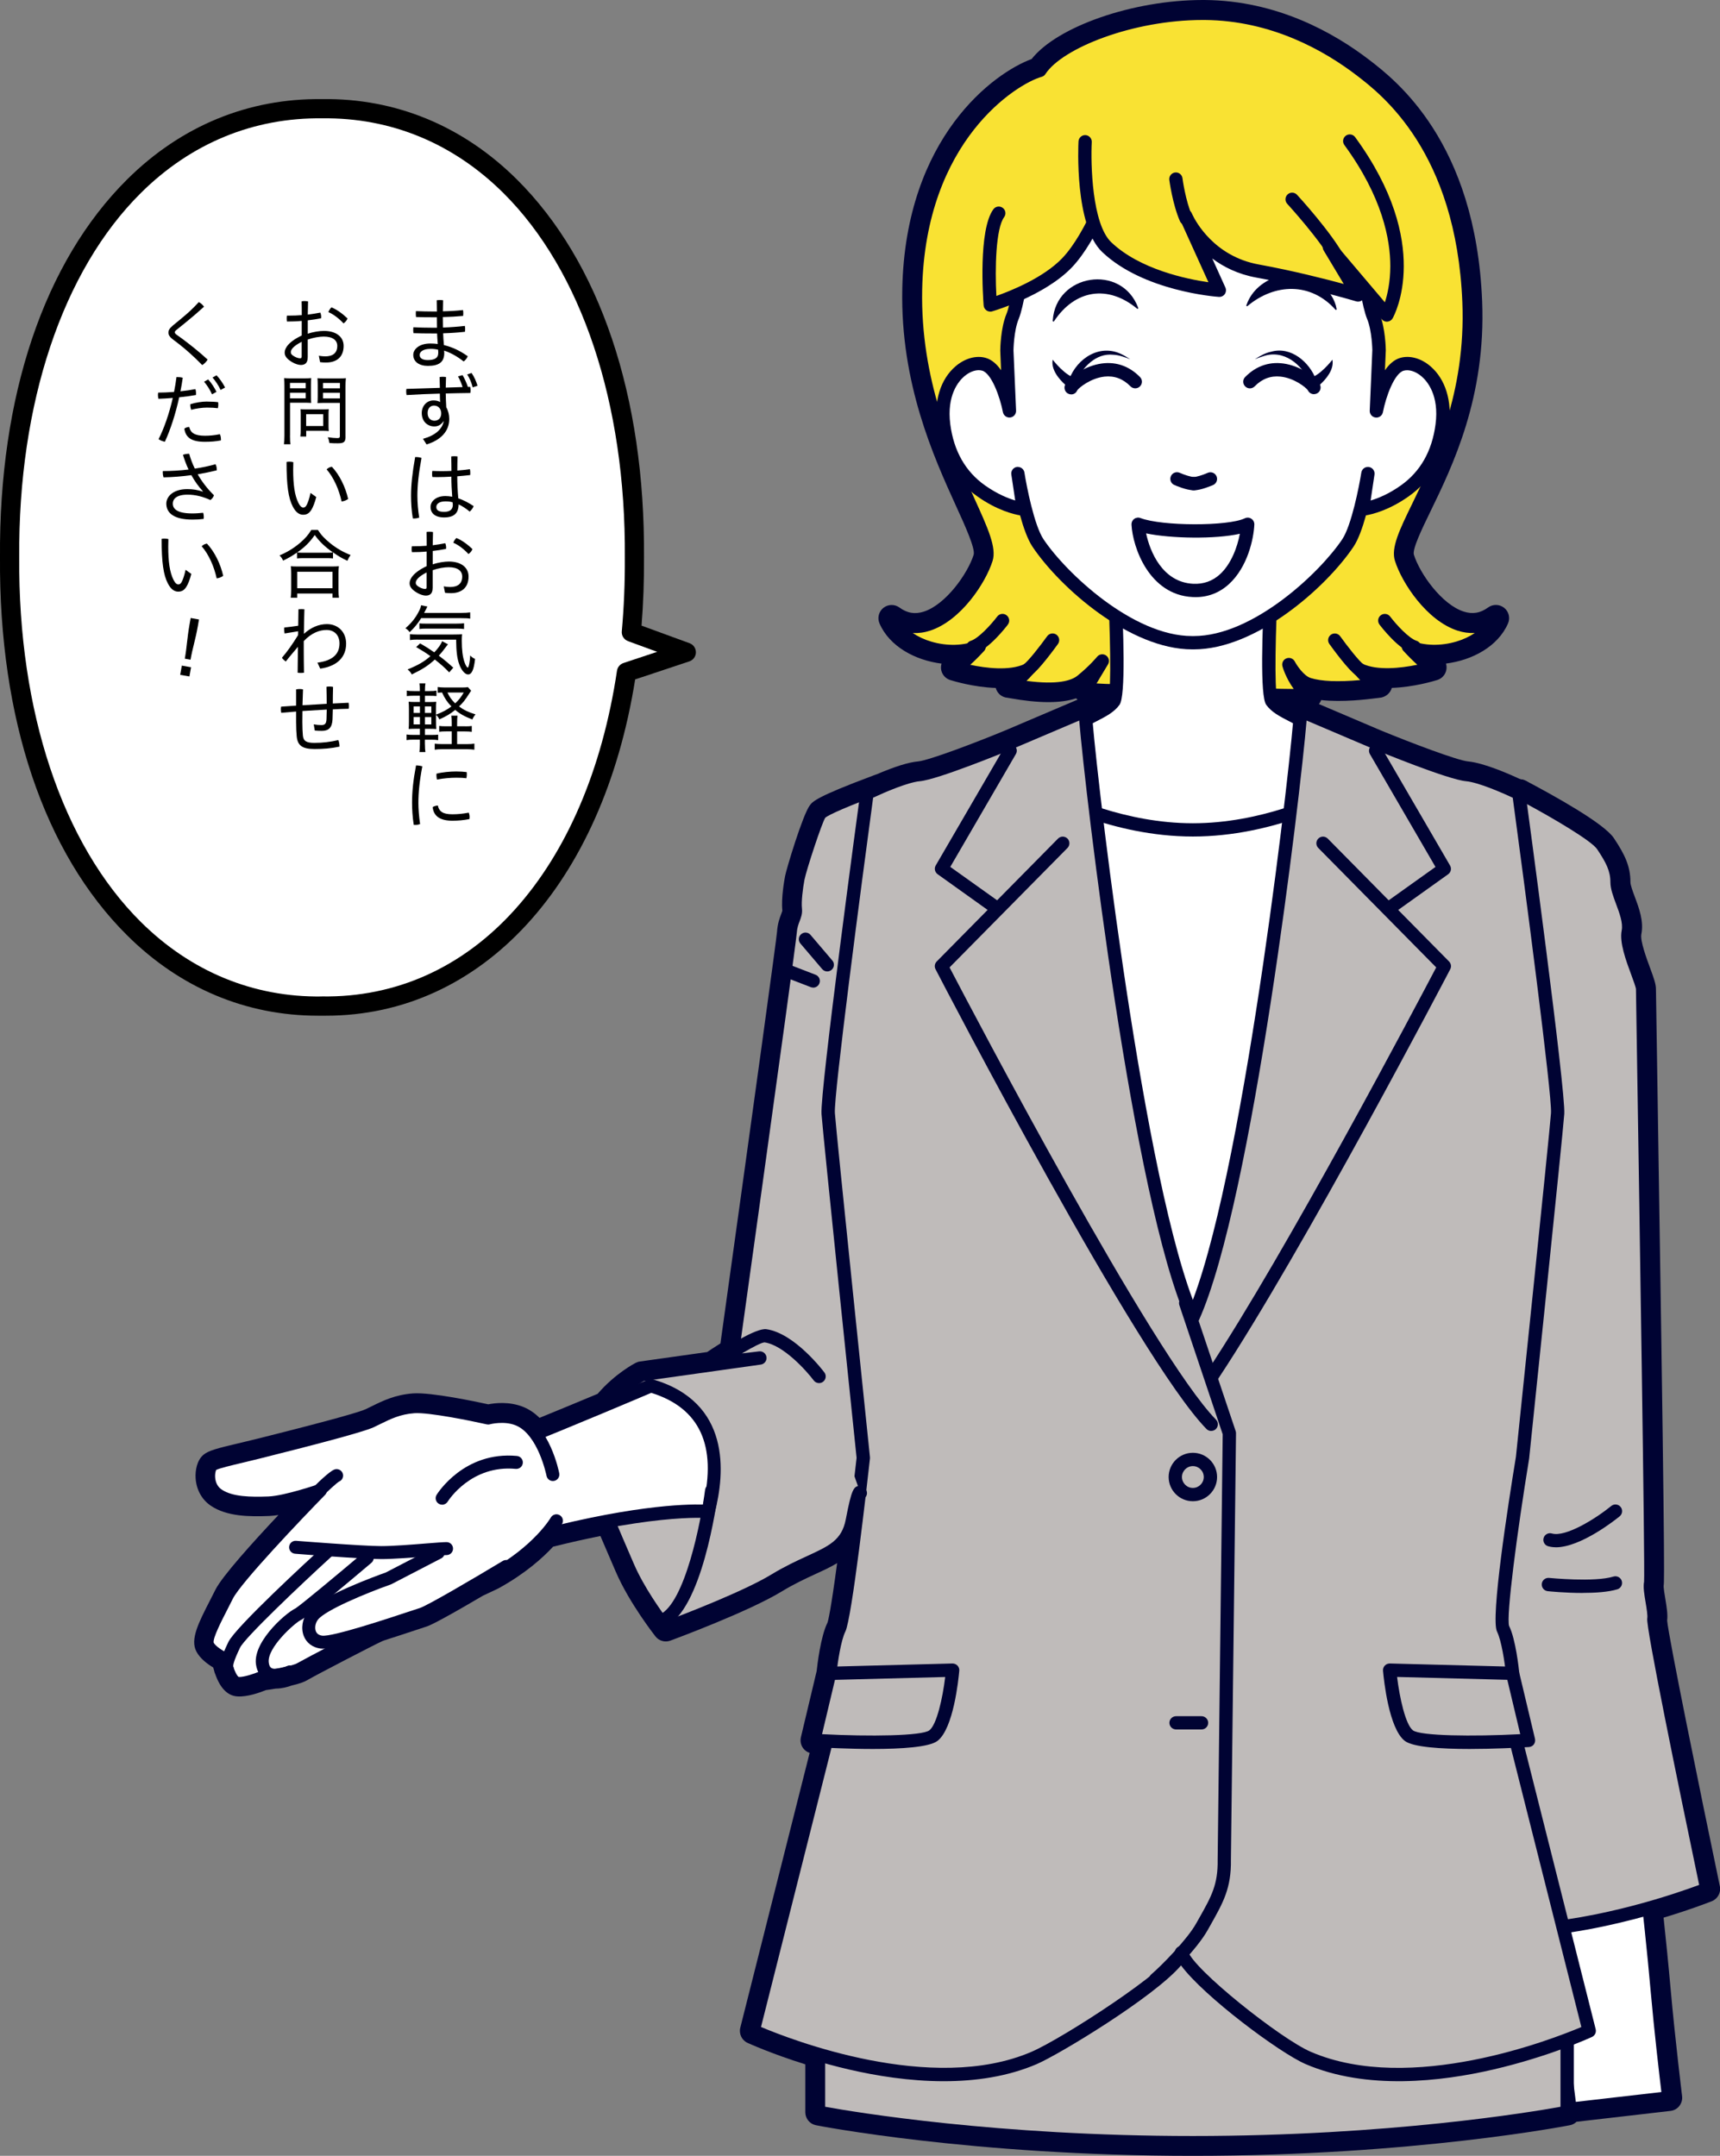
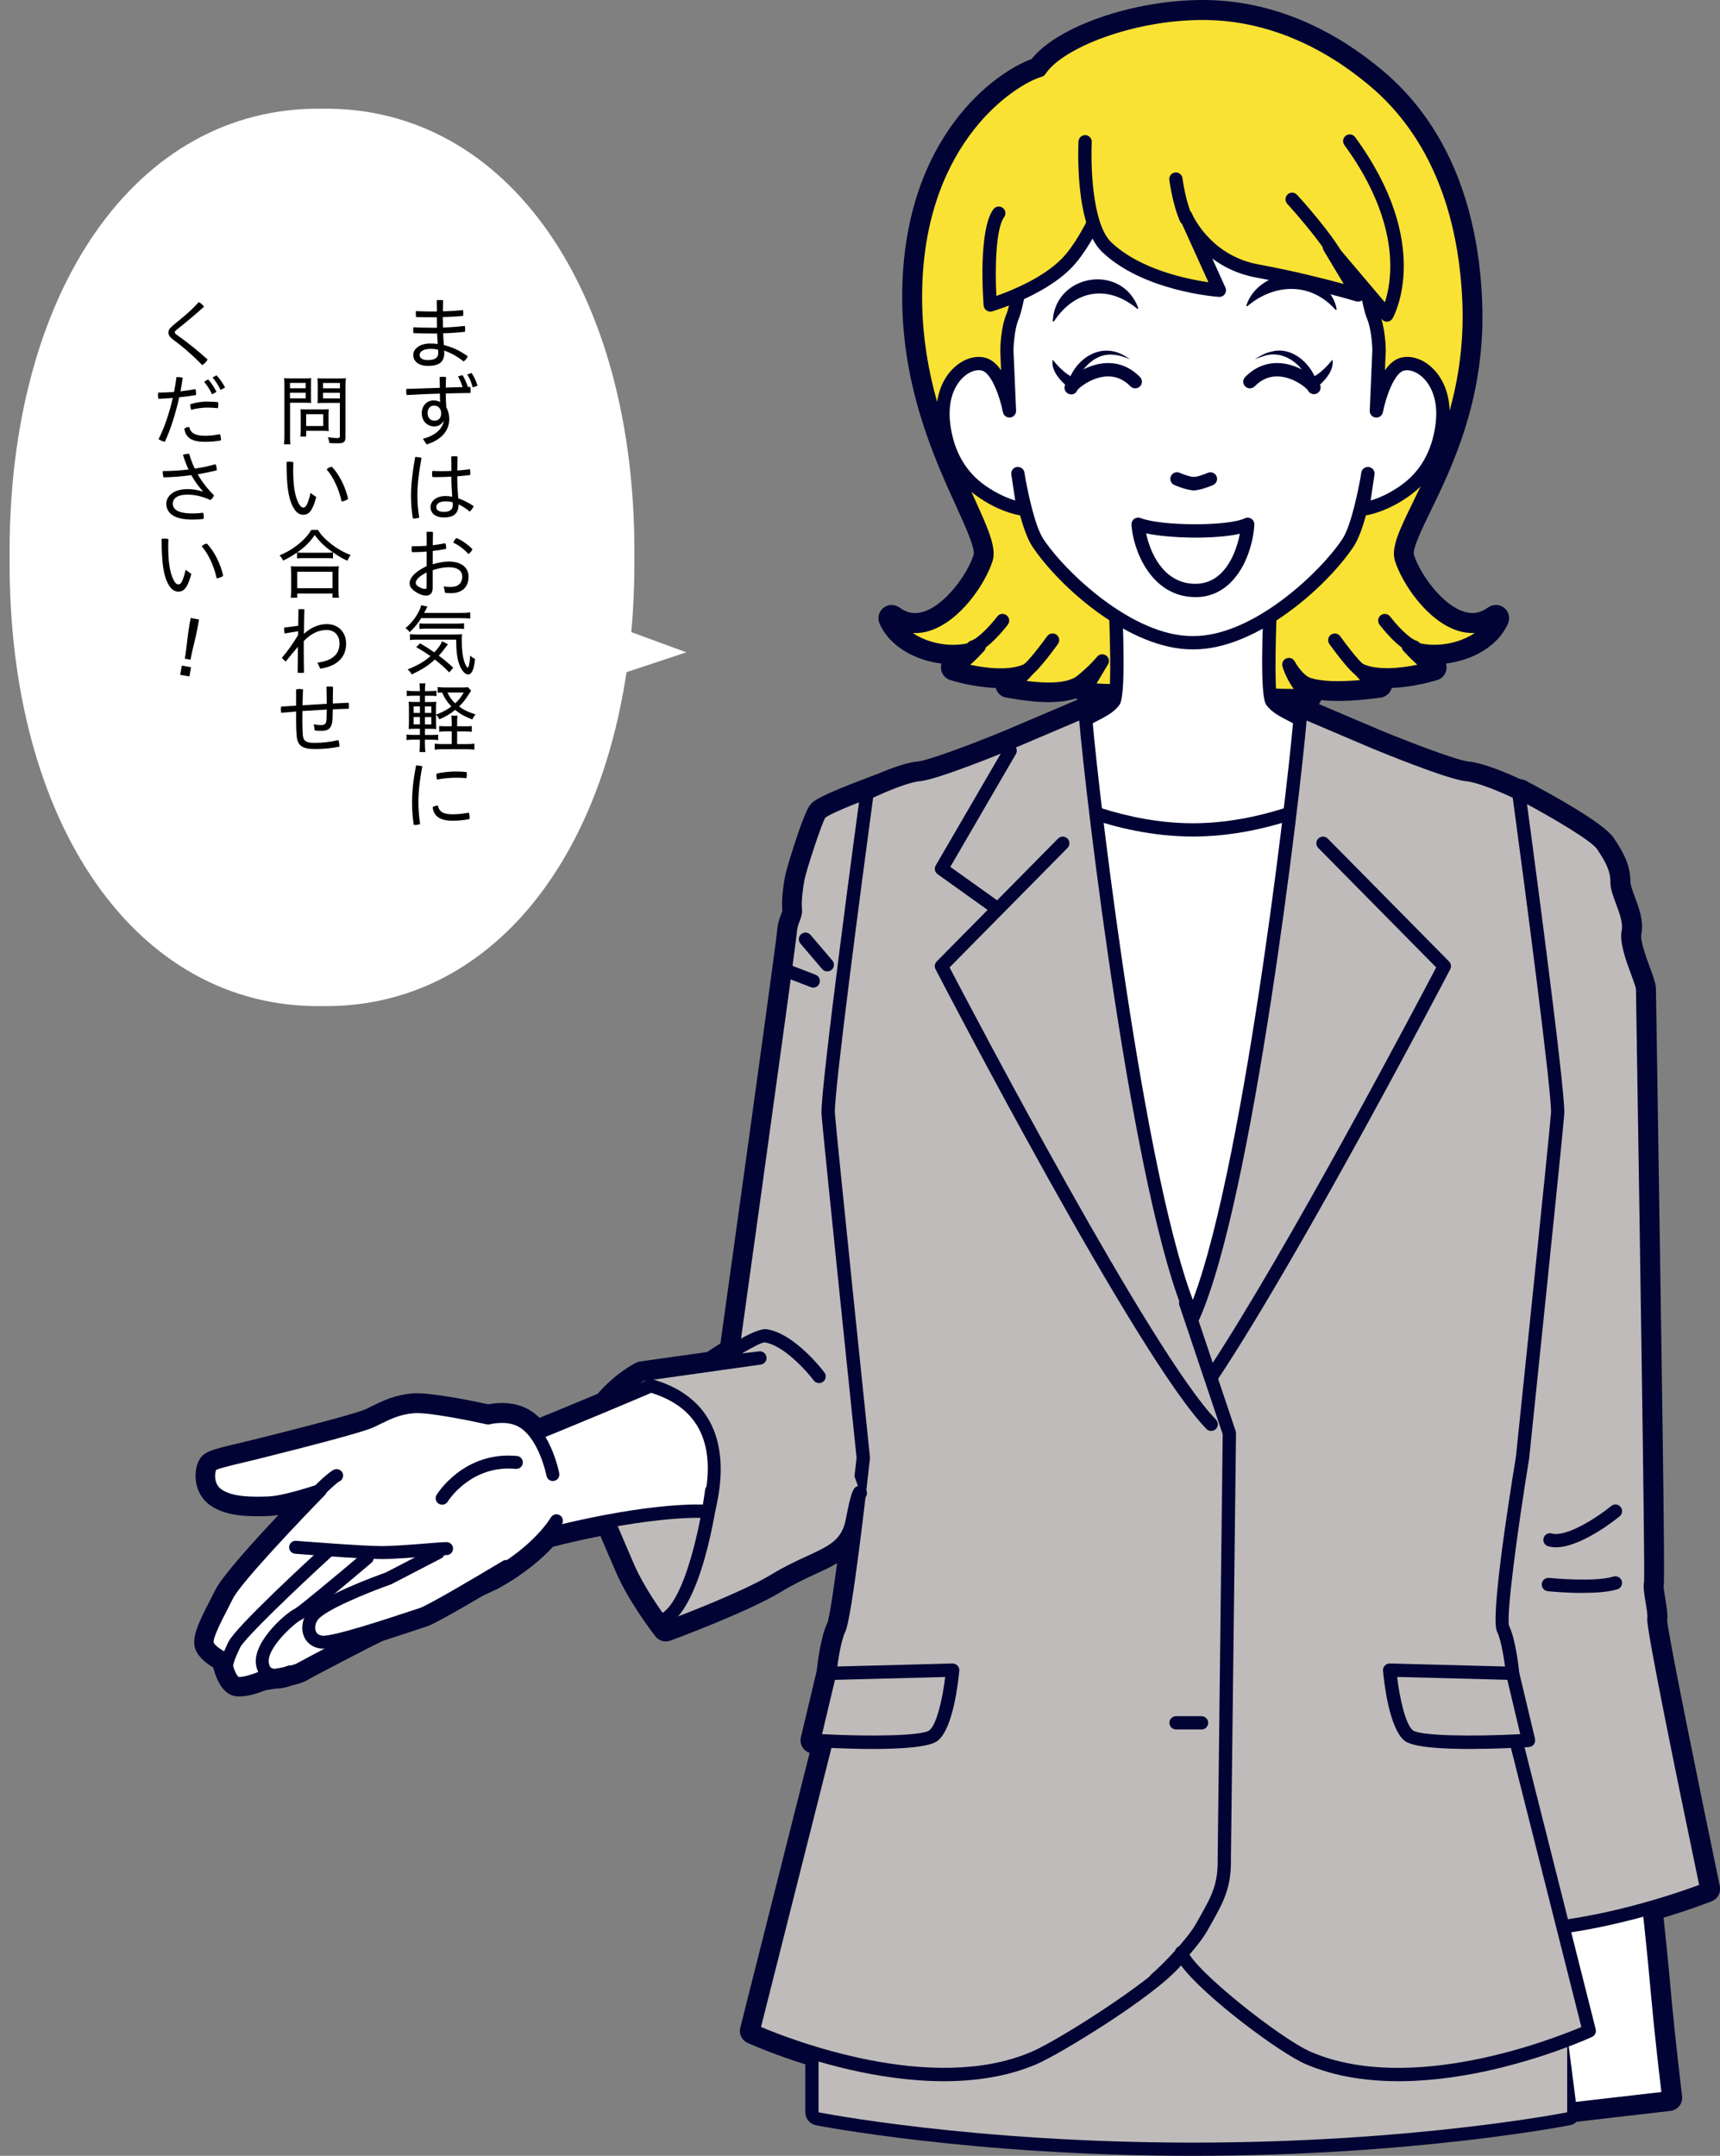
<svg xmlns="http://www.w3.org/2000/svg" id="_レイヤー_2" viewBox="0 0 357.94 448.68">
  <rect x="0" y="0" width="357.94" height="448.68" fill="#808080" stroke="none" />
  <defs>
    <style>.cls-1{fill:#f9e233;}.cls-2{fill:#000333;}.cls-3{fill:#fff;}.cls-4{fill:#bfbbba;}</style>
  </defs>
  <g id="_ワーク">
    <g>
      <g>
        <path class="cls-2" d="M248.24,448.68c-45.92,0-78.12-6.3-78.44-6.37-1.29-.26-2.21-1.39-2.21-2.7v-9.97c-7.12-2.23-11.81-4.38-12.02-4.47-1.2-.55-1.84-1.89-1.51-3.17l14.43-57.18c-.53-.18-1.01-.51-1.35-.97-.48-.65-.65-1.49-.47-2.28l3.28-13.78c.14-1.3,.83-7.23,2.25-10.07,.13-.34,.67-2.37,2.01-12.4-1.38,.84-2.91,1.54-4.52,2.28-2.07,.96-4.42,2.04-7.01,3.62-6.98,4.25-22.52,9.99-23.17,10.23-1.12,.42-2.38,.06-3.11-.88-.22-.28-5.47-7-8.22-13.38l-.11-.25c-.81-1.87-1.94-4.48-3.12-7.26-3.14,.63-6.45,1.37-9.85,2.22-2.2,2.37-5.81,5.6-11.23,8.6-.15,.08-.45,.25-3.35,1.59-10.08,5.93-11.39,6.33-11.96,6.5-.38,.12-1.17,.38-2.22,.73-1.66,.55-3.95,1.31-6.37,2.08-.17,.07-.31,.12-.41,.16h0c-1.24,.53-14.16,7.24-15.53,8.07-.72,.44-1.76,.8-3.35,1.17-.85,.31-2.03,.63-3.28,.64-.88,.15-1.63,.25-2.06,.31-1.1,.45-3.88,1.48-5.99,1.31-1.99-.15-3.52-1.7-4.55-4.62-.03-.05-.05-.11-.07-.17-.07-.18-.13-.37-.17-.57-.07-.23-.13-.45-.19-.66-1.16-.69-2.72-1.83-3.5-3.32-1.33-2.52,.43-5.95,2.86-10.69,.37-.72,.74-1.45,1.1-2.17,1.4-2.81,7.84-9.94,13.12-15.55-.68,.1-1.32,.17-1.9,.2-4.12,.16-8.8,.14-12.16-2.12-1.88-1.26-3.04-3.36-3.18-5.75-.1-1.59,.27-3.69,1.59-4.83,1.06-.91,2.86-1.37,7.22-2.4,1.07-.25,2.21-.52,3.36-.81l.86-.21c16.59-4.16,21.31-5.61,22.35-6.1,.44-.21,.87-.42,1.3-.63,2.27-1.12,4.85-2.39,8.58-2.66,3.75-.26,12.99,1.69,15.64,2.27,1.38-.27,4.41-.63,7.3,.55,1.21,.49,2.34,1.25,3.37,2.27,3.97-1.62,8.02-3.3,12.09-5,3.61-4.21,7.74-6.36,7.92-6.45,.27-.14,.57-.24,.88-.28l14-1.97c.39-.27,1.44-.97,2.76-1.8,7.35-52.79,11.64-83.98,11.77-85.63,.12-1.79,.58-2.97,.88-3.75,.2-.53,.24-.65,.23-.75-.27-2.54,.43-6.39,.57-7.13,.29-1.52,3.67-12.76,5.15-14.72,.59-.79,1.33-1.77,13.09-6.16l.39-.15c.17-.07,.34-.13,.51-.18,3.7-1.58,6.56-2.48,8.53-2.65,2.23-.2,11.95-3.89,18.14-6.45l15.06-6.41c-.11-.08-.22-.17-.32-.27-3.21,1.07-7.77,1.05-13.81-.04-.17-.03-.3-.05-.39-.07-1.4-.1-2.25-1.07-2.51-2.05-4.59-.16-8.78-1.43-9.48-1.65-1.38-.44-2.18-1.86-1.84-3.26,.01-.05,.03-.1,.04-.16-5.46-.68-10.83-3.55-12.91-8.36-.49-1.14-.16-2.47,.81-3.24,.97-.77,2.34-.8,3.34-.07,1.62,1.18,3.24,1.45,5.11,.84,4.56-1.5,9.09-7.89,10.33-11.81,.4-1.25-1.84-6.18-3.65-10.13-4.62-10.16-11.61-25.5-11.2-45.22,.66-31.67,19.19-45.02,26.91-47.83,5.35-6.79,21.15-12.29,35.6-12.29,.15,0,.3,0,.45,0,15.02,.12,26.88,6.83,34.19,12.44,5.48,4.21,22.17,17.02,23.52,50.22,.82,19.99-6.16,34.33-10.78,43.83-1.69,3.48-3.79,7.8-3.42,8.97,1.24,3.92,5.77,10.32,10.33,11.81,1.86,.61,3.49,.34,5.11-.84,1-.73,2.37-.7,3.34,.07,.97,.77,1.3,2.1,.81,3.24-2.08,4.81-7.45,7.68-12.91,8.36,.02,.05,.03,.1,.04,.16,.34,1.4-.47,2.83-1.84,3.26-.7,.22-4.89,1.49-9.48,1.65-.31,1.15-1.39,1.99-2.59,2.06-.1,.01-.27,.03-.49,.06-1.97,.25-7.12,.91-11.62,.41,0,0,0,.02,0,.02-.11,.3-.27,.57-.47,.81l12.92,5.5c6.16,2.54,15.88,6.23,18.11,6.44,3.37,.31,8.79,2.72,10.96,3.74,.38,.02,.76,.13,1.12,.31,5.95,3.14,16.24,8.86,18.27,11.91,2.24,3.36,3.45,5.81,3.45,9.17,0,.62,.49,1.92,.91,3.06,.89,2.38,1.9,5.08,1.36,7.78-.27,1.35,1.08,5.02,1.81,6.99,.81,2.19,1.23,3.39,1.23,4.43,0,.37,.1,6.44,.23,14.84,1.57,99.58,1.55,108.41,1.38,109.28-.05,.43,.2,1.93,.35,2.83,.27,1.64,.53,3.21,.37,4.47,.31,3.5,6.86,35.58,10.97,55.29,.27,1.3-.43,2.62-1.66,3.11-.18,.07-4.05,1.62-10.05,3.43,.47,4.4,1.01,9.73,1.49,15.12,.87,9.82,2.35,21.91,2.36,22.03,.09,.73-.12,1.46-.57,2.04-.45,.58-1.12,.95-1.85,1.03l-19.55,2.26c-.37,.36-.84,.62-1.38,.72-.32,.06-32.52,6.37-78.44,6.37Zm-75.15-11.36c7.95,1.38,36.63,5.86,75.15,5.86s67.2-4.47,75.15-5.86v-3.09c0-1.45,1.13-2.65,2.58-2.74,1.45-.08,2.72,.96,2.9,2.4l.26,2.05,15.1-1.74c-.49-4.18-1.43-12.4-2.05-19.47-.56-6.31-1.21-12.56-1.72-17.3-.14-1.33,.69-2.57,1.98-2.94,4.17-1.19,7.54-2.34,9.58-3.08-10.99-52.68-10.7-54.14-10.56-54.85,.05-.43-.2-1.93-.35-2.83-.28-1.71-.55-3.33-.35-4.63,.19-4.14-1-79.73-1.45-108.3-.15-9.27-.22-14.02-.23-14.83-.08-.44-.55-1.7-.89-2.63-1.17-3.16-2.62-7.09-2.04-9.97,.23-1.16-.49-3.08-1.12-4.77-.65-1.74-1.26-3.38-1.26-4.99,0-1.78-.59-3.21-2.53-6.12-.87-1.21-6.62-4.86-13.6-8.67-.4,.23-.86,.36-1.35,.37-1.32,0-2.49-.94-2.73-2.24-2.73-1.26-6.65-2.82-8.6-3-3.87-.35-17.12-5.76-19.74-6.84l-12.76-5.43c-.19,.18-.4,.34-.63,.47-.82,.44-1.8,.44-2.62,0-.57-.31-1.1-.58-1.6-.84-2.1-1.08-3.92-2.02-5.21-3.82-.42-.59-.65-1.29-.81-2.45-.11-.81,.14-1.62,.69-2.22,.55-.6,1.34-.92,2.15-.89,.8,.03,1.58,.06,2.34,.07-.85-1.64-1.19-2.89-1.22-2.99-.36-1.35,.36-2.76,1.66-3.26s2.78,.05,3.43,1.29c.6,1.12,1.78,2.54,2.51,2.77,1.65,.52,4.07,.7,7.23,.55-.31-.86-.18-1.85,.4-2.62,.79-1.03,2.18-1.36,3.35-.81,2.05,.96,5.14,.91,7.9,.54-.32-.33-.65-.68-1-1.06-.89-.95-.98-2.4-.23-3.46,.75-1.06,2.14-1.45,3.34-.94,2.23,.97,5.3,1.02,8.08,.3-6.57-2.52-11.76-10.44-13.26-15.17-1.03-3.26,.86-7.15,3.72-13.04,4.38-9,10.99-22.6,10.23-41.2-1.25-30.63-16.4-42.26-21.38-46.08-6.64-5.1-17.39-11.2-30.88-11.31-15.49-.14-29.06,6.1-32,10.62-.36,.56-.92,.97-1.56,1.15-4.88,1.38-23.23,12.7-23.86,42.96-.38,18.46,6.29,33.13,10.71,42.83,2.96,6.5,4.92,10.8,3.88,14.07-1.49,4.73-6.69,12.65-13.26,15.17,2.78,.73,5.84,.67,8.08-.3,1.19-.52,2.59-.13,3.34,.94,.75,1.06,.65,2.5-.23,3.46-.35,.38-.69,.73-1,1.06,2.77,.37,5.85,.43,7.9-.54,1.17-.55,2.56-.21,3.35,.81,.64,.83,.74,1.94,.31,2.85,4.66,.32,6.42-.56,7.02-1.04,2.44-1.96,3.88-3.73,3.89-3.75,.91-1.12,2.53-1.36,3.72-.53,1.18,.83,1.53,2.43,.79,3.67l-1.21,2.02c.56,.02,1.15,.03,1.77,.04,.76,0,1.49,.33,2.01,.89,.52,.56,.77,1.32,.71,2.08-.15,1.83-.4,2.79-.92,3.52-1.29,1.8-3.11,2.74-5.21,3.82-.5,.26-1.04,.54-1.61,.84-.81,.44-1.8,.45-2.62,0-.24-.13-.45-.29-.63-.47l-12.73,5.42c-2.64,1.09-15.89,6.5-19.76,6.85-1.35,.12-3.91,.96-7.02,2.3-.13,.06-.26,.1-.4,.14-.04,.01-.09,.02-.13,.04l-.46,.17c-7.75,2.9-10.04,4.08-10.69,4.47-.93,1.93-3.73,10.47-4.07,12.29-.41,2.12-.62,4.45-.5,5.53,.15,1.44-.25,2.48-.57,3.31-.24,.63-.46,1.18-.52,2.16-.13,1.92-6.59,48.52-11.99,87.28-.05,.36-.17,.71-.36,1.02,.09,.35,.11,.71,.06,1.08-.17,1.21-1.15,2.3-2.36,2.47l-18.1,2.55c-1,.59-3.86,2.41-6.26,5.37-.29,.35-.65,.63-1.07,.8-4.92,2.06-9.82,4.08-14.57,6.02-1.16,.47-2.49,.1-3.24-.9-.78-1.05-1.61-1.76-2.46-2.11-1.65-.67-3.81-.35-4.51-.17-.43,.11-.89,.12-1.32,.03-4.33-.98-12.12-2.49-14.64-2.29-2.66,.19-4.46,1.08-6.54,2.1-.47,.23-.94,.46-1.41,.68-1.93,.9-8.91,2.83-23.33,6.45l-.85,.21c-1.18,.3-2.34,.57-3.44,.83-1.62,.38-3.56,.84-4.57,1.17-.04,.54,.04,1.41,.75,1.89,2.15,1.45,6.69,1.27,8.87,1.19,2.17-.08,6.57-1.33,9.68-2.37l.06-.02s.04-.01,.06-.02l.2-.07c1.21-.41,2.53,.06,3.21,1.14,.68,1.08,.53,2.48-.36,3.39-6.57,6.71-17.53,18.42-18.94,21.25-.37,.74-.75,1.49-1.13,2.23-.97,1.89-2.39,4.65-2.67,5.88,.41,.39,1.26,.96,1.98,1.3,.8,.38,1.37,1.12,1.53,1.98,0,0,.13,.69,.39,1.5,.01,.03,.02,.06,.03,.1,.01,.03,.02,.07,.04,.1,.18,.53,.34,.89,.46,1.12,.87-.14,2.2-.57,3.16-.98,.23-.1,.48-.17,.74-.2,.02,0,1.11-.14,2.47-.38,.19-.03,.38-.04,.58-.04,.39,.02,1-.12,1.6-.34,.12-.05,.25-.09,.38-.12,1.49-.34,1.9-.55,1.92-.56,.1-.06,14.13-7.57,16.45-8.5h0c.06-.03,.15-.07,.29-.13,.08-.04,.17-.07,.25-.09,2.44-.77,4.75-1.54,6.42-2.09,1.11-.37,1.95-.65,2.35-.77,.23-.08,1.9-.76,10.89-6.05,.08-.05,.16-.09,.24-.13,2.62-1.21,3.07-1.44,3.13-1.48,5.23-2.9,8.51-5.98,10.34-8.06,.37-.42,.85-.71,1.39-.85,4.6-1.16,9.03-2.14,13.16-2.91,1.27-.24,2.53,.44,3.03,1.63,1.48,3.5,2.97,6.95,3.98,9.27l.11,.26c1.72,3.99,4.66,8.29,6.3,10.56,4.38-1.67,15.15-5.91,20.3-9.05,2.86-1.74,5.36-2.9,7.57-3.91,4.54-2.09,6.42-3.07,7.18-6.13,.12-.48,.37-.92,.72-1.27,.28-.29,.56-.57,.82-.87,.8-.89,2.09-1.17,3.18-.67,1.09,.5,1.74,1.65,1.59,2.84-2.61,21.38-3.39,22.92-3.76,23.67-.8,1.6-1.48,5.97-1.72,8.35-.01,.12-.03,.24-.06,.36l-2.58,10.82c.55,.17,1.04,.51,1.39,.98,.49,.66,.66,1.51,.46,2.31l-14.65,58.05c2.27,.93,6.23,2.45,11.16,3.9,1.17,.34,1.97,1.42,1.97,2.64v9.72Zm-123.17-90.75s0,0,0,0c0,0,0,0,0,0Zm296.93-8.94s0,0,0,0c0,0,0,0,0,0Zm-7.77-131.76s0,.03,0,.04c0-.02,0-.03,0-.04Z" />
        <path class="cls-2" d="M316.26,167.72c-.43,0-.87-.1-1.27-.31l-.12-.06c-.99-.52-1.57-1.59-1.46-2.7,.11-1.11,.88-2.05,1.95-2.37,1.28-.38,2.63,.17,3.3,1.34,.6,1.06,.43,2.39-.41,3.26-.53,.55-1.25,.84-1.98,.84Zm-.08-2.7l-2.31,1.31c.6,1.06,1.89,1.57,3.06,1.22l-.75-2.53Z" />
      </g>
      <g>
        <g>
          <g>
            <path class="cls-3" d="M338.6,352.85c2.37,26.07,4.74,43.68,6.32,61.63,.88,9.99,2.37,22.12,2.37,22.12l-20.54,2.37-8.69-67.95s19.61-28.43,20.54-18.17Z" />
            <path class="cls-2" d="M326.74,440.36c-.69,0-1.28-.51-1.37-1.21l-8.69-67.95c-.04-.34,.04-.68,.23-.96,4.63-6.71,15.93-22.19,20.81-20.91,.91,.24,2.03,1.02,2.25,3.4h0c1.25,13.79,2.52,25.36,3.64,35.57,.99,9.05,1.93,17.6,2.68,26.06,.87,9.85,2.35,21.95,2.37,22.08,.05,.37-.06,.74-.29,1.03s-.56,.48-.93,.52l-20.54,2.37c-.05,0-.11,0-.16,0Zm-7.25-68.98l8.45,66.07,17.8-2.05c-.42-3.48-1.51-12.86-2.21-20.79-.74-8.43-1.68-16.97-2.67-26-1.12-10.22-2.39-21.81-3.65-35.62-.07-.79-.26-1-.26-1.01-1.88-.33-10.02,8.68-17.46,19.41Z" />
          </g>
          <g>
            <path class="cls-4" d="M316.14,164.91s15.39,8.07,17.38,11.06c1.99,2.99,2.99,4.98,2.99,7.64s2.99,6.98,2.33,10.3,2.99,10.3,2.99,11.96,1.99,121.92,1.66,123.59c-.33,1.66,1,5.98,.66,7.64-.33,1.66,11.03,56.06,11.03,56.06,0,0-19.9,8.03-39.51,8.69,1.33-15.95-21.36-145.81-21.36-145.81,0,0,24.37-91.89,21.82-91.13Z" />
            <path class="cls-2" d="M315.69,403.23c-.38,0-.74-.16-1-.43-.27-.29-.41-.68-.38-1.07,1.3-15.59-21.12-144.16-21.34-145.45-.03-.2-.03-.4,.03-.59,8.9-33.57,21.9-84.52,21.97-90.06-.15-.25-.22-.54-.19-.84,.05-.56,.44-1.03,.98-1.19,.44-.13,.98-.02,1.34,.26,3.2,1.69,15.58,8.34,17.59,11.36,2.09,3.14,3.22,5.4,3.22,8.41,0,.86,.49,2.16,1,3.54,.83,2.21,1.76,4.72,1.3,7.03-.35,1.73,.99,5.34,1.87,7.73,.75,2.04,1.15,3.15,1.15,3.96,0,.34,.1,6.43,.23,14.86,1.22,77.39,1.61,107.95,1.4,108.99-.12,.58,.14,2.1,.34,3.32,.27,1.61,.52,3.13,.34,4.21,.1,2.63,6.62,34.6,11.01,55.62,.14,.66-.22,1.32-.84,1.57-.2,.08-20.36,8.13-39.98,8.79-.02,0-.03,0-.05,0Zm-19.94-147.13c1.45,8.32,21.47,123.43,21.38,144.3,16.08-.85,32.22-6.52,36.47-8.11-4.29-20.54-11.13-53.8-10.8-55.46,.12-.58-.14-2.1-.34-3.32-.28-1.67-.54-3.24-.32-4.32,.21-2.48-1-79.44-1.46-108.41-.14-9.07-.23-14.54-.23-14.91-.02-.4-.55-1.84-.98-3-1.11-3-2.49-6.73-1.99-9.23,.31-1.54-.48-3.65-1.18-5.52-.6-1.62-1.17-3.14-1.17-4.51,0-2.33-.89-4.07-2.76-6.87-1.17-1.75-9.02-6.37-14.85-9.52-.56,4.44-2.96,15.47-10.23,44.26-5.29,20.92-10.83,41.91-11.55,44.62Zm49.78,81.22s0,.03-.01,.05c0-.01,0-.03,.01-.05Z" />
          </g>
          <g>
            <path class="cls-4" d="M336.18,314.5s-8.97,7.31-13.62,5.98" />
            <path class="cls-2" d="M323.77,322.02c-.56,0-1.09-.07-1.59-.21-.74-.21-1.16-.98-.95-1.71,.21-.74,.98-1.16,1.71-.95,2.88,.83,9.11-3.07,12.37-5.72,.59-.49,1.47-.4,1.95,.2,.48,.59,.39,1.47-.2,1.95-.88,.72-8.08,6.45-13.29,6.45Z" />
          </g>
          <g>
            <path class="cls-4" d="M322.23,329.79s9.63,1,13.95-.33" />
            <path class="cls-2" d="M329.36,331.53c-3.66,0-7.03-.34-7.27-.37-.76-.08-1.31-.76-1.24-1.52,.08-.76,.75-1.31,1.52-1.24,.09,0,9.41,.95,13.4-.28,.73-.22,1.51,.19,1.73,.92,.22,.73-.19,1.51-.92,1.73-1.88,.58-4.63,.75-7.24,.75Z" />
          </g>
        </g>
        <g>
          <polygon class="cls-3" points="250.74 151.25 217.65 164.91 220.84 262.88 248.24 307.4 271.34 285.47 281.97 205.4 278.83 164.91 250.74 151.25" />
          <path class="cls-2" d="M248.24,308.78c-.06,0-.12,0-.18-.01-.41-.05-.78-.29-1-.65l-27.4-44.52c-.13-.21-.2-.44-.2-.68l-3.19-97.97c-.02-.58,.32-1.1,.86-1.33l33.09-13.66c.37-.15,.78-.14,1.13,.04l28.09,13.66c.44,.21,.74,.65,.78,1.14l3.14,40.5c0,.1,0,.19,0,.29l-10.63,80.07c-.04,.31-.19,.6-.42,.82l-23.1,21.93c-.26,.25-.6,.38-.95,.38Zm-26.03-46.32l26.31,42.75,21.5-20.41,10.55-79.44-3.06-39.56-26.82-13.04-31.63,13.05,3.15,96.64Z" />
        </g>
        <g>
          <path class="cls-4" d="M326.14,414.37v25.25s-31.72,6.31-77.9,6.31c-46.18,0-77.9-6.31-77.9-6.31v-25.25l72.42-31.23,83.37,31.23Z" />
-           <path class="cls-2" d="M248.24,447.32c-45.79,0-77.85-6.28-78.17-6.34-.65-.13-1.11-.7-1.11-1.36v-25.25c0-.55,.33-1.05,.84-1.27l72.42-31.23c.33-.14,.7-.15,1.03-.03l83.37,31.23c.54,.2,.9,.72,.9,1.3v25.25c0,.66-.47,1.23-1.11,1.36-.32,.06-32.38,6.34-78.17,6.34Zm-76.51-8.85c6.01,1.09,35.78,6.08,76.51,6.08s70.5-4.99,76.51-6.08v-23.14l-81.95-30.7-71.08,30.65v23.19Z" />
        </g>
        <g>
          <g>
            <path class="cls-4" d="M170.84,321.48c7.86-2.95,12.28-12.77,12.28-12.77l10.26-47.7s.83-48.83,1.09-59.18c.26-10.34-2.88-41.31-11.49-37.96-.59,.23-11.34,4.15-12.28,5.4s-4.27,11.64-4.64,13.58-.71,4.72-.54,6.33-.91,2.27-1.1,4.99c-.19,2.72-14.85,107.74-14.85,107.74" />
            <path class="cls-2" d="M170.84,322.87c-.56,0-1.09-.34-1.3-.9-.27-.72,.09-1.51,.81-1.78,6.78-2.54,10.92-10.81,11.45-11.92l10.2-47.42c.05-2.86,.84-49.09,1.08-59.05,.26-10.46-2.53-32.77-7.67-36.38-.64-.45-1.23-.52-1.93-.25l-.44,.17c-9.7,3.63-11.1,4.67-11.29,4.84-.68,.98-3.94,10.87-4.34,12.94-.35,1.86-.67,4.51-.52,5.92,.12,1.12-.19,1.91-.48,2.67-.26,.68-.53,1.37-.61,2.55-.19,2.74-14.26,103.55-14.86,107.84-.11,.76-.81,1.29-1.56,1.18-.76-.11-1.29-.81-1.18-1.56,5.07-36.31,14.69-105.54,14.84-107.65,.11-1.6,.5-2.62,.79-3.36,.25-.65,.36-.95,.31-1.39-.19-1.82,.18-4.77,.55-6.73,.36-1.87,3.73-12.6,4.9-14.15,.38-.51,1.1-1.45,12.48-5.71l.41-.15c1.56-.61,3.13-.41,4.53,.57,7.22,5.07,9.01,31.95,8.84,38.71-.25,10.22-1.08,58.68-1.09,59.17,0,.09-.01,.18-.03,.27l-10.26,47.7c-.02,.1-.05,.19-.09,.28-.19,.42-4.75,10.39-13.06,13.5-.16,.06-.32,.09-.49,.09Z" />
          </g>
          <path class="cls-2" d="M172.15,202.18c-.39,0-.78-.17-1.05-.49l-4.53-5.32c-.5-.58-.43-1.46,.16-1.95,.58-.5,1.46-.43,1.95,.16l4.53,5.32c.5,.58,.43,1.46-.16,1.95-.26,.22-.58,.33-.9,.33Z" />
          <path class="cls-2" d="M169.23,205.54c-.17,0-.33-.03-.5-.09l-5.65-2.18c-.71-.27-1.07-1.08-.79-1.79,.28-.71,1.08-1.07,1.79-.79l5.65,2.18c.71,.27,1.07,1.08,.79,1.79-.21,.55-.74,.89-1.29,.89Z" />
        </g>
        <g>
          <g>
            <path class="cls-1" d="M272.33,142.42c5.05,1.59,14.06,.07,14.55,.07s-1.3,0-3.9-3.09c5.53,2.6,15.29-.49,15.29-.49,0,0-.98,.16-5.21-4.39,6.02,2.6,15.62,.16,18.22-5.86-8.46,6.18-17.73-6.18-19.68-12.36-1.95-6.18,15.31-23.44,14.08-53.52-1.3-31.89-17.22-44.14-22.45-48.15-8.76-6.73-19.92-11.78-32.54-11.88-15.15-.12-30.46,5.93-34.33,11.88-6.34,1.79-25.22,14.32-25.87,45.55-.63,30.1,16.67,49.94,14.72,56.13s-11.23,18.55-19.68,12.36c2.6,6.02,12.2,8.46,18.22,5.86-4.23,4.56-5.21,4.39-5.21,4.39,0,0,9.76,3.09,15.29,.49-2.6,3.09-4.39,3.09-3.9,3.09s11,2.5,15.13-.81c2.74-2.2,4.31-4.17,4.31-4.17l-3.53,5.88s15.69,1.77,21.77-2.75c5.49,4.32,18.44,4.12,24.72,4.12-3.14-2.75-4.12-6.47-4.12-6.47,0,0,1.77,3.38,4.12,4.12Z" />
            <path class="cls-2" d="M270.64,146.16c-6.52,0-17.36-.16-23.05-3.83-6.87,4.08-21.27,2.52-21.9,2.44-.47-.05-.88-.34-1.09-.76-.06-.12-.1-.24-.12-.36-4.42,2.07-11.6,.77-14.14,.31-.23-.04-.39-.07-.49-.09-.93-.04-1.29-.74-1.36-1.16-.05-.31,.02-.63,.18-.89-5.08,.11-10.24-1.49-10.54-1.59-.69-.22-1.1-.94-.93-1.64,.14-.56,.6-.97,1.15-1.05,.11-.05,.39-.2,.93-.63-2.06,.12-4.24-.14-6.32-.76-4.16-1.24-7.33-3.77-8.7-6.94-.25-.57-.08-1.24,.41-1.63s1.18-.4,1.68-.04c1.98,1.45,4.05,1.79,6.34,1.04,5.17-1.7,9.91-8.58,11.21-12.7,.55-1.75-1.42-6.09-3.7-11.11-4.57-10.04-11.48-25.22-11.08-44.63,.66-31.5,19.22-44.35,26.38-46.7,4.81-6.63,20.42-12.08,34.75-12.08,.15,0,.3,0,.45,0,14.64,.12,26.22,6.68,33.37,12.16,5.36,4.11,21.66,16.63,22.99,49.2,.8,19.64-6.09,33.81-10.64,43.18-2.16,4.45-4.03,8.29-3.5,9.98,1.3,4.11,6.04,11,11.21,12.7,2.29,.75,4.36,.41,6.34-1.04,.5-.37,1.19-.35,1.68,.04,.49,.39,.65,1.06,.41,1.63-1.37,3.17-4.54,5.7-8.7,6.94-2.08,.62-4.25,.87-6.32,.76,.54,.43,.83,.58,.93,.63,.55,.08,1.01,.48,1.15,1.05,.17,.71-.24,1.42-.93,1.64-.3,.09-5.45,1.71-10.54,1.59,.16,.27,.23,.58,.18,.89-.11,.67-.77,1.17-1.45,1.17-.03,0-.23,.03-.52,.07-2.16,.27-8.23,1.04-12.79,.2,.17,.34,.2,.75,.06,1.12-.2,.54-.72,.9-1.3,.9h-.78c-.29,0-.6,0-.91,0Zm-23.02-6.89c.3,0,.6,.1,.86,.3,4.35,3.42,14.16,3.79,20.75,3.82-1.71-2.37-2.32-4.61-2.35-4.73-.18-.68,.18-1.39,.84-1.64,.66-.25,1.4,.02,1.73,.65,.39,.75,1.85,2.98,3.31,3.44h0c2.23,.7,5.69,.84,10.31,.43-.38-.37-.76-.78-1.14-1.23-.42-.5-.44-1.22-.04-1.74,.4-.52,1.1-.69,1.69-.41,3.05,1.43,7.96,.9,11.37,.19-.78-.69-1.72-1.62-2.88-2.87-.45-.48-.49-1.21-.12-1.74,.38-.54,1.08-.73,1.68-.47,2.63,1.14,6.16,1.23,9.45,.25,1.45-.43,2.74-1.04,3.83-1.78-1.19,.06-2.4-.1-3.62-.5-6.4-2.1-11.53-9.89-12.99-14.5-.87-2.74,.93-6.44,3.65-12.03,4.44-9.12,11.14-22.91,10.37-41.85-1.28-31.27-16.81-43.19-21.91-47.11-6.81-5.23-17.83-11.48-31.7-11.59-.14,0-.29,0-.43,0-14.58,0-29.25,5.89-32.72,11.25-.18,.28-.46,.49-.79,.58-5.09,1.43-24.21,13.15-24.86,44.25-.39,18.77,6.36,33.61,10.83,43.42,2.83,6.22,4.7,10.32,3.82,13.09-1.45,4.6-6.59,12.4-12.99,14.5-1.22,.4-2.44,.56-3.62,.5,1.09,.74,2.38,1.35,3.83,1.78,3.29,.98,6.82,.89,9.45-.25,.6-.26,1.3-.06,1.68,.47s.33,1.26-.12,1.74c-1.16,1.25-2.1,2.18-2.88,2.87,3.15,.67,8.15,1.33,11.36-.18,.59-.28,1.29-.11,1.69,.41,.4,.52,.38,1.24-.04,1.74-.43,.51-.86,.97-1.3,1.38,6.49,.86,9.34-.07,10.59-1.07,2.57-2.07,4.08-3.93,4.1-3.95,.46-.57,1.27-.68,1.87-.27,.6,.42,.77,1.22,.4,1.85l-2.38,3.97c4.41,.29,14.33,.52,18.62-2.66,.25-.18,.54-.27,.83-.27Zm50.43-1.72s0,0,0,0c0,0,0,0,0,0Zm-99.28,0h0Zm99.28,0h0Z" />
          </g>
          <g>
            <path class="cls-1" d="M288.18,129.16s3.58,4.72,6.18,5.53" />
            <path class="cls-2" d="M294.36,136.07c-.14,0-.28-.02-.41-.06-2.94-.92-6.48-5.5-6.87-6.02-.46-.61-.34-1.48,.27-1.94,.61-.46,1.48-.34,1.94,.26,1.28,1.69,3.91,4.55,5.49,5.05,.73,.23,1.14,1,.91,1.74-.19,.59-.73,.97-1.32,.97Z" />
          </g>
          <g>
            <path class="cls-1" d="M277.77,133.22s3.74,5.21,5.21,6.18" />
            <path class="cls-2" d="M282.98,140.79c-.26,0-.53-.08-.77-.23-1.59-1.06-4.91-5.62-5.56-6.53-.45-.62-.3-1.49,.32-1.93,.62-.45,1.49-.3,1.93,.32,1.49,2.08,3.98,5.26,4.85,5.84,.64,.42,.81,1.28,.38,1.92-.27,.4-.71,.62-1.15,.62Z" />
          </g>
          <g>
            <path class="cls-1" d="M208.63,129.16s-3.58,4.72-6.18,5.53" />
            <path class="cls-2" d="M202.45,136.07c-.59,0-1.14-.38-1.32-.97-.23-.73,.18-1.51,.91-1.74,1.58-.49,4.21-3.36,5.49-5.05,.46-.61,1.33-.73,1.94-.26,.61,.46,.73,1.33,.27,1.94-.39,.52-3.93,5.1-6.87,6.02-.14,.04-.28,.06-.41,.06Z" />
          </g>
          <g>
            <path class="cls-1" d="M219.04,133.22s-3.74,5.21-5.21,6.18" />
            <path class="cls-2" d="M213.84,140.79c-.45,0-.89-.22-1.15-.62-.42-.64-.25-1.5,.38-1.92,.86-.58,3.36-3.76,4.85-5.84,.45-.62,1.31-.76,1.93-.32,.62,.45,.76,1.31,.32,1.93-.65,.9-3.97,5.46-5.56,6.53-.24,.16-.5,.23-.77,.23Z" />
          </g>
        </g>
        <g>
          <path class="cls-3" d="M264.63,120.44s-1.29,23.64,0,25.44,3.7,2.55,6.88,4.41c1.72,1,7.53,2.6,7.53,2.6l-.22,12.02s-13.81,7.81-30.59,7.81c-16.78,0-30.59-7.81-30.59-7.81l-.22-12.02s5.81-1.6,7.53-2.6c3.19-1.85,5.59-2.6,6.88-4.41,1.29-1.8,0-25.44,0-25.44" />
          <path class="cls-2" d="M248.24,174.1c-16.95,0-30.7-7.66-31.27-7.99-.43-.24-.69-.69-.7-1.18l-.22-12.02c-.01-.63,.41-1.19,1.02-1.36,1.57-.43,5.92-1.72,7.2-2.47,.99-.58,1.91-1.05,2.72-1.47,1.72-.89,2.97-1.53,3.69-2.48,.62-1.72,.38-13.81-.21-24.62-.04-.76,.54-1.42,1.31-1.46,.77-.06,1.42,.54,1.46,1.31,.6,11,1.04,24.5-.26,26.32-1.1,1.53-2.77,2.4-4.72,3.4-.78,.4-1.67,.86-2.6,1.4-1.42,.82-5,1.92-6.82,2.45l.18,10.14c2.96,1.52,15.09,7.27,29.22,7.27s26.26-5.75,29.22-7.27l.18-10.14c-1.82-.53-5.41-1.62-6.82-2.45-.93-.54-1.81-1-2.6-1.4-1.94-1-3.62-1.87-4.72-3.4-1.3-1.82-.86-15.32-.26-26.32,.04-.76,.7-1.37,1.46-1.31,.76,.04,1.35,.69,1.31,1.46-.59,10.81-.83,22.9-.21,24.62,.72,.95,1.97,1.6,3.69,2.48,.81,.42,1.73,.89,2.72,1.47,1.28,.75,5.63,2.03,7.2,2.47,.61,.17,1.03,.73,1.02,1.36l-.22,12.02c0,.49-.28,.94-.7,1.18-.58,.33-14.32,7.99-31.27,7.99Z" />
        </g>
        <g>
          <path class="cls-4" d="M245.84,406.4c1.33,4.65,20.26,19.28,26.41,21.93,23.92,10.3,58.47-5.65,58.47-5.65l-17.61-69.77,1.66-4.65s-.66-6.64-1.99-9.3,4.06-35.55,4.06-35.55c0,0,6.98-67.01,7.31-71.66s-8.07-66.64-8.07-66.64c0,0-7.21-3.56-10.87-3.89s-18.94-6.64-18.94-6.64l-15.61-6.64c-.19,5.62-10.46,99.67-22.42,126.24-11.96-26.58-22.23-120.63-22.42-126.24l-15.61,6.64s-15.28,6.31-18.94,6.64c-3.65,.33-10.87,3.89-10.87,3.89,0,0-8.4,61.99-8.07,66.64,.33,4.65,7.31,71.66,7.31,71.66,0,0-3.65,32.89-4.98,35.55s-1.99,9.3-1.99,9.3l1.66,4.65-17.61,69.77s34.55,15.95,58.47,5.65c6.14-2.64,29.32-17.28,30.65-21.93" />
          <path class="cls-2" d="M196.42,433.15c-7.15,0-14.09-1.13-19.74-2.44-11.63-2.7-20.17-6.61-20.53-6.78-.61-.28-.93-.95-.76-1.6l17.5-69.36-1.52-4.25c-.07-.19-.09-.4-.07-.6,.07-.71,.73-6.98,2.13-9.78,.9-1.91,3.43-22.37,4.83-34.93-.45-4.35-6.97-67-7.3-71.56-.34-4.74,7.73-64.39,8.08-66.92,.06-.46,.35-.85,.76-1.06,.3-.15,7.49-3.67,11.35-4.03,2.83-.26,14.34-4.81,18.53-6.54l15.6-6.64c.42-.18,.9-.14,1.29,.11,.39,.25,.62,.66,.64,1.12,.23,6.7,9.85,93.1,21.03,122.65,11.19-29.55,20.8-115.95,21.03-122.65,.02-.46,.26-.88,.64-1.12,.39-.24,.87-.28,1.29-.11l15.61,6.64c4.18,1.73,15.69,6.28,18.52,6.54,3.87,.35,11.05,3.88,11.36,4.03,.41,.2,.7,.6,.76,1.06,.34,2.54,8.42,62.19,8.08,66.92-.33,4.62-7.03,68.97-7.31,71.71-2.55,15.6-4.8,32.85-4.17,34.84,1.38,2.75,2.04,9.02,2.11,9.72,.02,.2,0,.41-.07,.6l-1.52,4.25,17.5,69.36c.16,.65-.16,1.32-.76,1.6-.36,.17-8.9,4.08-20.53,6.78-10.81,2.51-26.36,4.35-39.07-1.12-5.41-2.33-21.21-14.12-25.93-20.54-5.61,6.59-25.4,18.55-30.03,20.54-6.07,2.61-12.78,3.56-19.32,3.56Zm49.43-28.14c.62,0,1.16,.41,1.33,1,1.09,3.8,19.31,18.32,25.62,21.03,20.78,8.95,50.37-2.67,56.29-5.17l-17.32-68.63c-.07-.27-.05-.55,.04-.8l1.55-4.35c-.22-2-.88-6.63-1.82-8.51-1.38-2.76,2.29-26.37,3.93-36.39,.06-.59,6.97-66.96,7.3-71.54,.26-3.65-5.56-47.89-7.96-65.62-2.35-1.11-7.21-3.21-9.72-3.44-3.75-.34-17.76-6.09-19.34-6.74l-13.84-5.89c-1.29,15.36-11.22,99.92-22.4,124.78-.22,.5-.72,.82-1.26,.82s-1.04-.32-1.26-.82c-11.18-24.85-21.11-109.42-22.4-124.78l-13.82,5.88c-1.6,.66-15.6,6.41-19.35,6.75-2.52,.23-7.37,2.33-9.72,3.43-2.4,17.73-8.22,61.97-7.96,65.62,.33,4.58,7.24,70.95,7.3,71.62,.01,.1,.01,.2,0,.3-.61,5.53-3.75,33.27-5.12,36.01-.94,1.89-1.6,6.52-1.82,8.51l1.55,4.35c.09,.26,.11,.54,.04,.8l-17.32,68.63c5.92,2.51,35.51,14.12,56.29,5.17,6.51-2.8,28.79-17.26,29.87-21.03,.17-.59,.71-1,1.33-1Z" />
        </g>
        <g>
          <g>
            <path class="cls-3" d="M283.57,54.82s1.08,8.32,2.21,11.05c1.13,2.73,1.18,7.04,1.18,7.04l-.54,12.61s1.67-8.66,5.3-9.71c3.63-1.05,9.6,3.42,8.39,12.69-.98,7.46-4.67,11.46-7.84,13.68-4.86,3.42-8.72,3.75-8.72,3.75l1.1-7.39s-1.67,10.69-4.19,14.46c-5.22,7.78-19.36,20.75-32.06,20.75h-.33c-12.7,0-26.85-12.97-32.06-20.75-2.53-3.77-4.19-14.46-4.19-14.46l1.1,7.39s-3.86-.33-8.72-3.75c-3.16-2.23-6.86-6.22-7.84-13.68-1.21-9.27,4.76-13.74,8.39-12.69,3.63,1.05,5.3,9.71,5.3,9.71l-.54-12.61s.05-4.31,1.18-7.04c1.13-2.73,2.21-11.05,2.21-11.05,0,0,10.82-11.88,13.8-12.33s36.53-.22,39.29,.22c2.76,.44,17.57,12.11,17.57,12.11Z" />
            <path class="cls-2" d="M248.41,135.15h-.33c-12.88,0-27.44-12.75-33.21-21.36-1.02-1.52-1.89-4.01-2.59-6.53-1.29-.22-4.76-1.03-8.86-3.93-4.75-3.34-7.58-8.27-8.41-14.64-.69-5.23,.71-9.77,3.84-12.45,1.95-1.67,4.31-2.33,6.31-1.75,1.27,.37,2.32,1.34,3.17,2.57l-.17-4.09c0-.26,.06-4.69,1.29-7.63,.87-2.1,1.83-8.44,2.12-10.7,.04-.28,.16-.54,.35-.75,2.62-2.87,11.41-12.29,14.62-12.76,2.97-.44,36.75-.25,39.71,.22,2.89,.46,14.67,9.6,18.21,12.38,.28,.22,.47,.55,.52,.91,.29,2.26,1.25,8.6,2.12,10.7,1.22,2.95,1.29,7.37,1.29,7.56l-.18,4.17c.85-1.23,1.9-2.21,3.17-2.58,2-.58,4.36,.07,6.31,1.75,3.12,2.68,4.52,7.22,3.84,12.45-.83,6.37-3.66,11.29-8.41,14.64-4.1,2.89-7.57,3.71-8.86,3.93-.7,2.52-1.57,5.01-2.59,6.53-5.78,8.61-20.33,21.36-33.21,21.36Zm-36.59-37.97c.67,0,1.26,.49,1.37,1.17,.45,2.89,2.04,11.02,3.98,13.9,4.71,7.02,18.61,20.13,30.91,20.13h.33c12.3,0,26.2-13.11,30.91-20.13,1.93-2.88,3.52-11.01,3.98-13.9,.12-.75,.82-1.27,1.58-1.16,.75,.12,1.27,.82,1.16,1.57l-.81,5.41c1.47-.43,3.72-1.32,6.25-3.11,4.09-2.88,6.53-7.16,7.26-12.73,.8-6.09-1.76-9.02-2.9-9.99-1.22-1.05-2.65-1.5-3.73-1.19-1.94,.56-3.69,5.39-4.32,8.64-.14,.71-.8,1.2-1.52,1.11-.72-.08-1.25-.71-1.22-1.43l.54-12.62h0s-.07-4.01-1.08-6.45c-1.03-2.47-1.96-8.89-2.23-10.85-7-5.49-14.97-11.21-16.49-11.48-2.72-.44-36.13-.62-38.86-.22-1.53,.24-7.71,6.13-12.69,11.57-.24,1.79-1.2,8.44-2.25,10.97-1.02,2.45-1.08,6.49-1.08,6.53l.54,12.54c.03,.72-.5,1.35-1.22,1.43-.72,.09-1.38-.4-1.52-1.11-.63-3.25-2.39-8.08-4.32-8.64-1.08-.31-2.51,.14-3.73,1.19-1.14,.98-3.69,3.9-2.9,9.99,.73,5.57,3.17,9.85,7.26,12.73,2.54,1.79,4.78,2.67,6.25,3.11l-.81-5.41c-.11-.75,.41-1.46,1.16-1.57,.07-.01,.14-.02,.21-.02Z" />
          </g>
          <path class="cls-2" d="M219.08,66.72c.61-9.76,14.32-11.92,17.77-2.69,.08,.14-.03,.32-.19,.23-6.11-5.07-12.94-3.99-17.32,2.61-.1,.15-.31,.01-.26-.15h0Z" />
          <g>
            <g>
              <path class="cls-1" d="M231.68,36.64s-4.2,12.4-9.67,18.08c-5.47,5.68-15.93,8.74-15.93,8.74,0,0-1.18-15.1,1.77-19.09" />
              <path class="cls-2" d="M206.08,64.85c-.28,0-.55-.08-.79-.25-.34-.24-.56-.62-.59-1.03-.12-1.6-1.13-15.73,2.03-20.02,.45-.62,1.32-.75,1.94-.29,.62,.45,.75,1.32,.29,1.94-1.73,2.35-1.92,10.65-1.61,16.39,3.09-1.09,9.79-3.79,13.67-7.82,5.19-5.38,9.32-17.44,9.36-17.57,.25-.72,1.03-1.11,1.76-.87,.72,.25,1.11,1.03,.87,1.76-.18,.52-4.37,12.76-9.99,18.6-5.66,5.87-16.1,8.98-16.54,9.11-.13,.04-.26,.06-.39,.06Z" />
            </g>
            <g>
              <path class="cls-1" d="M225.82,29.49s-.88,16.81,4.48,21.93c8.31,7.93,23.45,8.98,23.45,8.98l-7.01-15.46s3.99,9.47,14.95,11.46c10.96,1.99,20.93,4.98,20.93,4.98l-5.98-9.97,11.97,14.14s8.17-14.46-7.72-36.2" />
              <path class="cls-2" d="M288.62,66.95c-.4,0-.79-.18-1.06-.49l-3.72-4.4c-.03,.06-.07,.12-.12,.18-.35,.45-.94,.64-1.49,.48-.1-.03-10.02-2.99-20.78-4.95-3.82-.69-6.83-2.22-9.17-3.97l2.73,6.04c.2,.44,.15,.96-.12,1.36s-.75,.62-1.23,.59c-.64-.04-15.74-1.18-24.31-9.36-5.75-5.49-4.95-22.29-4.91-23,.04-.76,.7-1.35,1.45-1.31,.76,.04,1.35,.69,1.31,1.45-.23,4.5,.04,17.02,4.06,20.85,5.94,5.66,15.74,7.67,20.22,8.32l-5.88-12.97c-.07-.16-.12-.26-.13-.29-.29-.7,.03-1.5,.72-1.81,.69-.3,1.5,0,1.82,.7l.12,.27c.68,1.44,4.56,8.72,13.81,10.4,7.09,1.29,13.82,3.01,17.7,4.06l-4.18-6.97c-.37-.62-.21-1.42,.38-1.84,.59-.42,1.4-.32,1.86,.23l10.5,12.4c.53-1.61,1.12-4.17,1.13-7.51,.01-5.53-1.64-14.4-9.56-25.23-.45-.62-.32-1.48,.3-1.94,.62-.45,1.48-.32,1.94,.3,16.23,22.21,8.16,37.07,7.81,37.7-.22,.39-.62,.65-1.08,.7-.04,0-.09,0-.13,0Z" />
            </g>
            <path class="cls-2" d="M246.82,46.86c-.53,0-1.04-.31-1.27-.83-1.53-3.5-2.18-8.37-2.21-8.58-.1-.76,.44-1.45,1.19-1.55,.76-.1,1.45,.44,1.55,1.19,0,.05,.62,4.68,2,7.82,.31,.7-.01,1.52-.71,1.82-.18,.08-.37,.12-.55,.12Z" />
            <path class="cls-2" d="M278.57,55.48c-.5,0-.98-.27-1.23-.74-2.41-4.62-9.39-12.24-9.46-12.32-.52-.56-.48-1.44,.08-1.96,.56-.52,1.44-.48,1.96,.08,.3,.32,7.3,7.97,9.88,12.91,.35,.68,.09,1.51-.59,1.87-.2,.11-.42,.16-.64,.16Z" />
          </g>
          <path class="cls-2" d="M248.41,102.04c-1.5,0-3.79-1-4.04-1.11-.7-.31-1.01-1.13-.7-1.83,.31-.7,1.13-1.01,1.83-.7,1.08,.48,2.39,.87,2.92,.87,.76,0,1.39,.62,1.39,1.38s-.62,1.38-1.39,1.38Z" />
          <path class="cls-2" d="M277.92,64.46c-5.12-5.75-12.64-5.53-18.33-.75-.15,.1-.29-.1-.19-.23,2.09-6.11,10.65-8.44,15.57-4.25,1.62,1.29,2.84,3.03,3.19,5.1,.03,.14-.15,.23-.25,.12h0Z" />
          <path class="cls-2" d="M248.77,124.28c-.2,0-.4,0-.59-.02h0c-9.04-.45-12.47-10.35-12.71-15.08-.02-.47,.19-.92,.57-1.19,.38-.28,.87-.34,1.31-.17,4.44,1.7,18.23,1.73,21.7,.05,.44-.21,.96-.18,1.36,.09,.41,.27,.64,.73,.62,1.22-.13,2.94-1.39,8.85-5.29,12.4-1.97,1.79-4.31,2.7-6.97,2.7Zm-10.26-13.27c.79,3.72,3.36,10.17,9.8,10.49h0c2.14,.1,4.01-.56,5.56-1.97,2.35-2.14,3.64-5.7,4.15-8.44-5.07,1.15-14.34,1-19.5-.08Z" />
          <path class="cls-2" d="M248.41,102.04c-.76,0-1.39-.62-1.39-1.38s.62-1.38,1.39-1.38c.53,0,1.84-.39,2.92-.87,.7-.31,1.52,0,1.83,.7,.31,.7,0,1.52-.7,1.83-.26,.11-2.55,1.11-4.04,1.11Z" />
          <g>
            <path class="cls-2" d="M222.92,82.08c-.18,0-.36-.03-.54-.11-.71-.28-1.04-1.13-.75-1.84,.51-1.29,3.57-3.69,7.01-4.37,3.26-.65,6.23,.29,8.6,2.71,.54,.55,.53,1.42-.02,1.96-.55,.53-1.42,.52-1.96-.02-1.53-1.57-3.35-2.25-5.39-2.03-2.88,.31-5.35,2.31-5.7,2.87-.21,.53-.71,.84-1.24,.84Z" />
            <path class="cls-2" d="M221.84,80.22l2.19-1.53c-2.19-.19-4.96-3.83-4.96-3.83-.38,2,1.24,4.02,2.77,5.36Z" />
            <path class="cls-2" d="M222.48,79c1.67-4.51,6.53-7.58,11.1-5.19,.57,.28,1.09,.64,1.62,.95-1.15-.42-2.31-.88-3.53-.93-3.64-.39-6.44,2.66-7.8,5.7-.36,.9-1.73,.38-1.39-.53h0Z" />
          </g>
          <g>
            <path class="cls-2" d="M273.44,82.04c-.53,0-1.03-.3-1.26-.81-.39-.59-2.84-2.55-5.69-2.85-2.04-.22-3.86,.46-5.39,2.03-.54,.55-1.41,.56-1.96,.02-.55-.54-.56-1.41-.02-1.96,2.37-2.42,5.34-3.36,8.6-2.71,3.44,.69,6.5,3.09,7.01,4.37,.28,.71-.06,1.52-.77,1.8-.17,.07-.34,.1-.51,.1Zm-1.29-.87s0,.02,.02,.04c0-.01-.01-.02-.02-.04Z" />
            <path class="cls-2" d="M274.51,80.22l-2.19-1.53c2.19-.19,4.96-3.83,4.96-3.83,.38,2-1.24,4.02-2.77,5.36Z" />
            <path class="cls-2" d="M272.48,79.53c-1.53-3.73-5.4-6.86-9.59-5.39-.59,.17-1.16,.41-1.75,.62,1.06-.66,2.18-1.33,3.43-1.57,4.07-1.14,7.92,2.14,9.3,5.81,.34,.91-1.04,1.43-1.39,.53h0Z" />
          </g>
        </g>
        <g>
          <path class="cls-4" d="M172.67,348.26l25.58-.66s-1,11.3-3.99,13.62c-2.99,2.33-24.92,1-24.92,1l3.32-13.95Z" />
          <path class="cls-2" d="M181.62,364c-4.98,0-9.95-.26-12.36-.4-.41-.03-.78-.23-1.03-.56s-.33-.75-.23-1.15l3.32-13.95c.15-.61,.68-1.05,1.31-1.06l25.58-.67c.39,0,.77,.15,1.05,.44,.27,.29,.41,.68,.37,1.07-.18,1.99-1.22,12.03-4.52,14.59-1.71,1.33-7.61,1.69-13.49,1.69Zm-10.55-3.08c9.9,.52,20.83,.37,22.34-.8,1.54-1.2,2.77-6.76,3.29-11.1l-22.94,.6-2.69,11.31Z" />
        </g>
        <g>
          <path class="cls-4" d="M314.77,348.26l-25.58-.66s1,11.3,3.99,13.62c2.99,2.33,24.92,1,24.92,1l-3.32-13.95Z" />
          <path class="cls-2" d="M305.82,364c-5.88,0-11.78-.36-13.49-1.69-3.3-2.57-4.34-12.61-4.52-14.59-.03-.39,.1-.78,.37-1.07,.27-.29,.65-.44,1.05-.44l25.58,.67c.63,.02,1.17,.45,1.31,1.06l3.32,13.95c.09,.4,0,.82-.23,1.15s-.62,.53-1.03,.56c-2.41,.15-7.38,.4-12.36,.4Zm-15.08-14.98c.53,4.34,1.75,9.9,3.29,11.1,1.51,1.17,12.44,1.32,22.34,.8l-2.69-11.31-22.94-.6Z" />
        </g>
-         <path class="cls-2" d="M288.93,190.51c-.43,0-.86-.2-1.13-.58-.44-.62-.3-1.49,.32-1.93l10.61-7.57-13.65-23.49c-.38-.66-.16-1.51,.5-1.89,.66-.38,1.51-.16,1.89,.5l14.29,24.58c.36,.62,.19,1.41-.39,1.82l-11.63,8.31c-.24,.17-.53,.26-.8,.26Z" />
        <path class="cls-2" d="M252.39,287.52c-.26,0-.53-.07-.76-.23-.64-.42-.81-1.28-.39-1.92,16.49-24.9,43.74-76.6,47.64-84.03l-24.54-24.86c-.54-.54-.53-1.42,.01-1.96,.54-.54,1.42-.53,1.96,.01l25.25,25.58c.42,.43,.52,1.08,.24,1.61-.3,.58-30.47,58.32-48.25,85.17-.27,.4-.71,.62-1.16,.62Z" />
        <path class="cls-2" d="M207.55,190.51c-.28,0-.56-.08-.8-.26l-11.63-8.31c-.58-.42-.75-1.21-.39-1.82l14.29-24.58c.38-.66,1.23-.88,1.89-.5,.66,.38,.89,1.23,.5,1.89l-13.65,23.49,10.61,7.57c.62,.44,.77,1.31,.32,1.93-.27,.38-.7,.58-1.13,.58Z" />
        <path class="cls-2" d="M252.06,297.82c-.36,0-.72-.14-.99-.42-14.27-14.6-54.67-92.37-56.38-95.68-.28-.53-.18-1.18,.24-1.61l25.25-25.58c.54-.54,1.41-.55,1.96-.01,.54,.54,.55,1.41,.01,1.96l-24.54,24.86c4.63,8.87,42.26,80.64,55.44,94.12,.53,.55,.52,1.42-.02,1.96-.27,.26-.62,.39-.97,.39Z" />
        <path class="cls-2" d="M240.5,413.33c-.39,0-.78-.16-1.05-.48-.5-.58-.43-1.46,.15-1.95,2.28-1.96,7.5-7.31,9.33-10.59l.66-1.17c2.51-4.45,3.89-6.91,3.81-12.08l1.05-88.55-9.02-26.87c-.24-.73,.15-1.51,.87-1.75,.72-.25,1.51,.15,1.75,.87l9.1,27.09c.05,.15,.07,.3,.07,.46l-1.06,88.75c.09,5.89-1.61,8.89-4.17,13.45l-.66,1.17c-2.28,4.08-8.17,9.82-9.94,11.34-.26,.22-.58,.33-.9,.33Z" />
-         <path class="cls-2" d="M248.24,312.44c-2.78,0-5.04-2.26-5.04-5.04s2.26-5.04,5.04-5.04,5.04,2.26,5.04,5.04-2.26,5.04-5.04,5.04Zm0-7.31c-1.25,0-2.27,1.02-2.27,2.27s1.02,2.27,2.27,2.27,2.27-1.02,2.27-2.27-1.02-2.27-2.27-2.27Z" />
        <path class="cls-2" d="M250.04,359.94h-5.29c-.76,0-1.39-.62-1.39-1.38s.62-1.38,1.39-1.38h5.29c.76,0,1.39,.62,1.39,1.38s-.62,1.38-1.39,1.38Z" />
        <g>
          <g>
            <path class="cls-4" d="M170.46,286.48s-5.77-7.69-11.15-8.46c-1.91-.27-10.77,5.77-10.77,5.77l9.62-1.15-24.62,3.46s-11.65,6.01-11.92,17.69c-.03,1.24,6.44,16.2,9.08,22.32s7.86,12.77,7.86,12.77c0,0,15.87-5.84,22.69-10,8.85-5.39,14.75-5.16,16.14-12.4,1.39-7.23,1.67-5.73,1.67-5.73" />
            <path class="cls-2" d="M138.55,340.27c-.42,0-.82-.19-1.09-.53-.22-.28-5.36-6.86-8.04-13.08l-.15-.34c-7.64-17.69-9.07-21.58-9.05-22.57,.29-12.37,12.17-18.63,12.67-18.89,.14-.07,.29-.12,.44-.14l14.32-2.01s.06-.04,.09-.07c3.47-2.37,9.62-6.3,11.75-6,5.89,.84,11.82,8.67,12.07,9,.46,.61,.33,1.48-.28,1.94-.61,.46-1.48,.33-1.94-.28-1.51-2.01-6.3-7.36-10.24-7.92-.6,.02-2.47,.98-4.7,2.3l3.57-.43c.75-.09,1.44,.44,1.54,1.2s-.43,1.44-1.18,1.55l-24.37,3.43c-1.46,.83-10.7,6.45-10.98,16.31,.35,1.87,6.72,16.61,8.82,21.48l.15,.34c2.01,4.67,5.63,9.74,7.07,11.66,3.52-1.33,15.81-6.07,21.49-9.52,2.79-1.7,5.26-2.84,7.44-3.84,4.66-2.15,7.23-3.33,8.06-7.64,1.22-6.34,1.65-6.94,2.94-6.98,.72,0,1.31,.52,1.45,1.26,.1,.55-.14,1.08-.57,1.39-.19,.58-.54,1.91-1.1,4.85-1.1,5.7-4.86,7.44-9.62,9.63-2.11,.97-4.5,2.07-7.15,3.69-6.86,4.18-22.28,9.88-22.94,10.12-.16,.06-.32,.08-.48,.08Zm39.14-29.26s0,0,0,0c0,0,0,0,0,0Zm-54.7-7.2s0,0,0,0c0,0,0,0,0,0Z" />
          </g>
          <g>
            <path class="cls-3" d="M107.38,321.1c27.67-7.75,40-6.54,40-6.54,4.23-16.16-2.69-23.46-11.92-26.16,0,0-13.46,5.77-29.98,12.42-2.87,1.15-1.86,16.1,1.9,20.27Z" />
            <path class="cls-2" d="M107.38,322.49c-.39,0-.76-.16-1.03-.46-3.44-3.82-4.59-14.57-3.5-19.3,.4-1.74,1.09-2.78,2.11-3.19,16.31-6.57,29.82-12.36,29.95-12.41,.3-.13,.62-.15,.93-.06,16.3,4.75,15.06,19.48,12.88,27.84-.17,.66-.8,1.1-1.48,1.03-.12,0-12.49-1.07-39.49,6.5-.12,.03-.25,.05-.37,.05Zm28.16-32.61c-2.51,1.07-14.9,6.34-29.54,12.24-.1,.11-.57,.99-.73,3.34-.31,4.55,.75,11.15,2.65,14.07,22.54-6.24,34.72-6.5,38.4-6.4,2.91-12.29-.72-20.11-10.77-23.24Z" />
          </g>
          <g>
            <g>
              <path class="cls-3" d="M115.07,306.87s-1.8-9.27-7.22-11.48c-2.92-1.19-6.26-.28-6.26-.28,0,0-11.58-2.62-15.44-2.35s-6.26,1.79-8.92,3.04-19.3,5.38-23.7,6.49c-4.39,1.1-8.65,1.93-9.45,2.62-.8,.69-1.33,4.42,1.33,6.21,2.66,1.79,6.92,1.79,10.52,1.66s10.78-2.62,10.78-2.62c0,0-17.31,17.67-19.44,21.95s-4.79,8.83-3.99,10.35,3.46,2.76,3.46,2.76c0,0,.93,4.97,2.8,5.11,1.86,.14,5.06-1.24,5.06-1.24,0,0,6.39-.83,7.99-1.79s15.44-8.14,15.97-8.28,22.79-10.25,23.96-10.9c9.85-5.46,13.31-11.62,13.31-11.62" />
              <path class="cls-2" d="M49.81,351.68c-.12,0-.24,0-.36-.01-2.33-.17-3.44-3.54-3.89-5.55-.96-.52-2.72-1.63-3.46-3.04-.94-1.79,.41-4.6,2.87-9.4,.37-.72,.75-1.46,1.11-2.18,1.61-3.24,10.75-13,16.04-18.53-2.11,.57-4.46,1.09-6.13,1.16-4.19,.16-8.46,.04-11.32-1.89-1.53-1.03-2.45-2.69-2.56-4.67-.07-1.2,.17-2.88,1.1-3.68,.8-.69,2.72-1.17,6.62-2.09,1.08-.25,2.22-.53,3.38-.82l.87-.22c4.99-1.25,20.19-5.07,22.58-6.18,.45-.21,.89-.43,1.33-.64,2.26-1.12,4.6-2.27,8.06-2.51,3.69-.28,13.62,1.88,15.53,2.31,1.01-.22,4.02-.71,6.77,.41,6.03,2.46,7.96,12.07,8.03,12.48,.14,.73-.34,1.44-1.07,1.58-.73,.14-1.44-.33-1.58-1.07-.02-.09-1.73-8.58-6.41-10.49-2.44-.99-5.36-.23-5.39-.22-.21,.06-.44,.06-.65,.01-3.17-.72-12.05-2.53-15.05-2.32-2.93,.21-4.94,1.2-7.06,2.24-.46,.23-.92,.45-1.38,.67-2.33,1.09-13.55,3.97-23.07,6.36l-.87,.22c-1.17,.29-2.33,.57-3.42,.83-2.14,.51-4.78,1.13-5.45,1.49-.13,.27-.32,1.08-.15,2.01,.17,.91,.61,1.61,1.32,2.08,2.22,1.5,5.98,1.57,9.71,1.43,3.35-.13,10.32-2.52,10.39-2.55,.59-.2,1.25,.02,1.58,.55s.26,1.22-.18,1.67c-4.77,4.87-17.52,18.25-19.19,21.6-.37,.73-.75,1.48-1.12,2.21-1.24,2.41-3.1,6.04-2.87,6.96,.38,.72,1.88,1.68,2.82,2.12,.39,.18,.67,.55,.75,.97,.35,1.83,1.14,3.78,1.64,4.03,1.05,.07,3.24-.67,4.35-1.15,.12-.05,.24-.08,.36-.1,2.54-.33,6.53-1.05,7.46-1.61,.78-.47,15.36-8.18,16.33-8.43,1.1-.41,22.62-10.21,23.65-10.78,9.35-5.18,12.76-11.04,12.79-11.1,.37-.65,1.19-.87,1.84-.51,.65,.37,.88,1.19,.51,1.83-.15,.27-3.76,6.55-13.84,12.13-.16,.09-22.15,10.27-24.17,11h0c-.86,.34-14.03,7.14-15.72,8.17-1.67,1.01-6.88,1.76-8.33,1.95-.74,.31-3.25,1.29-5.15,1.29Z" />
            </g>
            <g>
              <path class="cls-3" d="M91.21,323.13l-10.38,5.38s-13.31,4.69-15.71,7.73c-1.47,1.87-1.2,5.11,1.73,5.52,2.93,.41,18.64-5.11,20.9-5.8,2.26-.69,17.57-9.94,17.57-9.94" />
              <path class="cls-2" d="M67.18,343.13c-.19,0-.36-.01-.52-.03-1.62-.23-2.87-1.17-3.43-2.58-.64-1.61-.31-3.66,.83-5.11,2.52-3.19,14.46-7.51,16.23-8.14l10.3-5.34c.66-.34,1.48-.08,1.82,.58,.34,.66,.08,1.48-.58,1.82l-10.38,5.38c-.06,.03-.11,.05-.17,.07-5,1.76-13.53,5.31-15.1,7.29-.55,.69-.73,1.71-.45,2.43,.21,.52,.64,.82,1.31,.92,2.1,.29,14.07-3.68,18-4.99,1.09-.36,1.91-.64,2.32-.76,1.53-.47,11.4-6.26,17.27-9.8,.64-.39,1.47-.18,1.85,.46,.39,.64,.18,1.47-.46,1.85-1.58,.96-15.52,9.36-17.88,10.07-.39,.12-1.19,.38-2.25,.74-9.24,3.08-16.01,5.14-18.72,5.14Z" />
            </g>
            <path class="cls-2" d="M79.36,324.48c-4,0-17.38-1.06-17.95-1.11-.74-.06-1.3-.71-1.24-1.45,.06-.74,.71-1.3,1.45-1.24,.14,.01,13.84,1.1,17.73,1.1,2.39,0,6.25-.3,9.34-.55,1.99-.16,3.56-.28,4.24-.28,.75,0,1.35,.6,1.35,1.35s-.6,1.35-1.35,1.35c-.57,0-2.17,.13-4.02,.27-3.14,.25-7.05,.56-9.55,.56Z" />
            <path class="cls-2" d="M92.01,313.16c-.24,0-.49-.07-.71-.2-.63-.39-.83-1.22-.44-1.85,.23-.37,5.76-9.12,16.72-8.09,.74,.07,1.29,.73,1.22,1.47-.07,.74-.72,1.28-1.47,1.22-9.25-.87-13.97,6.51-14.17,6.82-.26,.41-.7,.64-1.15,.64Z" />
            <path class="cls-2" d="M65.65,312.33c-.35,0-.69-.13-.95-.4-.53-.53-.53-1.38,0-1.91,2.53-2.53,4.18-3.93,4.91-4.19,.71-.24,1.47,.13,1.72,.83,.24,.68-.11,1.43-.77,1.69-.51,.29-2.43,2.06-3.94,3.57-.26,.26-.61,.39-.95,.39Zm4.87-3.95s-.02,0-.04,.01c.01,0,.02,0,.04-.01Z" />
            <path class="cls-2" d="M57.36,350.04c-.72,0-1.47-.13-2.13-.5-.77-.42-1.73-1.32-1.97-3.2-.63-5.05,7.14-11.42,8.52-11.7-.18,.04-.29,.1-.3,.1,.96-.55,9.14-7.38,14.08-11.55,.57-.48,1.42-.41,1.9,.16,.48,.57,.41,1.42-.16,1.9-12.06,10.2-14.16,11.69-14.77,11.96-1.25,.64-6.98,5.72-6.6,8.79,.11,.9,.46,1.1,.58,1.16,.82,.45,2.53-.09,3.23-.42,.67-.32,1.48-.03,1.8,.64,.32,.67,.04,1.47-.63,1.79-.24,.12-1.84,.85-3.55,.85Zm5.17-12.82s-.03,.01-.04,.02c.02,0,.03-.01,.04-.02Z" />
            <path class="cls-2" d="M47.29,348.64c-.54,0-1.06-.33-1.27-.87-.46-1.2-.07-2.78,1.51-6.04,1.5-3.11,16.71-17.1,19.74-19.87,.55-.5,1.4-.46,1.91,.09,.5,.55,.46,1.4-.09,1.91-6.87,6.28-18.15,17.01-19.13,19.05-1.46,3.02-1.45,3.76-1.42,3.91,.27,.7-.08,1.47-.78,1.74-.16,.06-.32,.09-.48,.09Z" />
          </g>
          <path class="cls-2" d="M137.78,338.73c-.53,0-1.04-.31-1.27-.83-.31-.7,0-1.52,.71-1.83,5.35-2.36,8.68-19.56,9.51-25.99,.1-.76,.79-1.3,1.55-1.2,.76,.1,1.29,.79,1.2,1.55-.33,2.52-3.41,24.75-11.13,28.17-.18,.08-.37,.12-.56,.12Z" />
        </g>
      </g>
    </g>
    <g>
      <path class="cls-3" d="M142.81,135.75c-3.81-1.4-7.62-2.79-11.43-4.19,.45-5.01,.67-10.2,.64-15.55,.39-55.44-26.41-93.94-65.01-93.38C28.41,22.07,1.61,60.57,2,116.01c-.39,55.44,26.41,93.94,65.01,93.38,32.77,.48,57.03-27.2,63.37-69.49,4.14-1.38,8.29-2.76,12.43-4.14Z" />
-       <path d="M66.13,211.39c-14.92,0-28.63-5.76-39.65-16.7C9.17,177.52-.23,149.57,0,116-.23,82.45,9.17,54.5,26.48,37.32c11.23-11.14,25.25-16.9,40.56-16.69,15.24-.23,29.27,5.55,40.5,16.69,17.31,17.18,26.71,45.13,26.48,78.7,.03,4.77-.14,9.54-.51,14.19l10,3.66c.8,.29,1.32,1.06,1.31,1.91-.01,.85-.56,1.6-1.37,1.87l-11.27,3.75c-6.79,42.67-31.9,69.99-64.34,69.99-.28,0-.56,0-.85,0-.28,0-.57,0-.85,0Zm.85-4.01c15.42,.24,29.29-6.01,40.14-18.05,10.85-12.03,18.21-29.23,21.28-49.74,.11-.74,.63-1.36,1.35-1.6l7.01-2.33-6.06-2.22c-.85-.31-1.39-1.16-1.3-2.06,.45-4.99,.66-10.16,.63-15.36,.23-32.04-8.99-59.68-25.29-75.86-10.45-10.37-23.46-15.72-37.68-15.53-14.25-.19-27.3,5.16-37.74,15.53C13,56.34,3.78,83.98,4,116c-.23,32.04,8.99,59.68,25.29,75.86,10.45,10.37,23.47,15.73,37.69,15.53Z" />
    </g>
    <g>
      <path d="M90.93,64.83c-.02-.78-.03-1.55-.05-2.34,.22-.03,.45-.05,.67-.05s.45,.02,.66,.05c-.02,.77-.03,1.52-.05,2.3,1.44-.03,2.82-.11,4.19-.26,.05,.22,.06,.46,.06,.69,0,.18-.02,.37-.03,.53-1.38,.13-2.79,.21-4.23,.24,0,.86,.02,1.55,.03,2.18,1.58-.05,3.17-.18,4.56-.34,.05,.22,.06,.46,.06,.69,0,.18-.02,.37-.03,.53-1.36,.16-2.98,.27-4.55,.32,.02,.72,.08,1.63,.16,2.45,1.71,.4,3.36,1.18,4.96,2.32-.16,.42-.48,.82-.85,1.09-1.38-1.09-2.8-1.86-4.07-2.26,.02,.22,.03,.37,.03,.51,0,1.94-1.18,2.67-3.41,2.67-1.81,0-3.04-.87-3.04-2.29,0-1.17,1.23-2.37,3.55-2.37,.53,0,1.04,.03,1.55,.1-.06-.74-.11-1.46-.14-2.19h-.8c-1.55,0-2.93-.02-4.11-.06-.05-.24-.06-.46-.06-.69,0-.18,.02-.37,.03-.54,1.23,.06,2.56,.1,4.1,.1h.82c-.02-.69-.03-1.33-.03-2.18h-.74c-1.22,0-2.42,0-3.59-.05-.03-.24-.05-.48-.05-.72,0-.18,0-.34,.02-.51,1.22,.05,2.48,.08,3.57,.08h.78Zm-1.36,7.78c-1.54,0-2.24,.62-2.24,1.26,0,.69,.62,1.07,1.68,1.07,1.38,0,2.19-.4,2.19-1.47,0-.13,0-.37-.03-.69-.4-.1-.99-.18-1.6-.18Z" />
      <path d="M92.27,87.69c-.48,.72-1.09,1.06-1.89,1.06-1.38,0-2.61-.99-2.61-2.8,0-1.41,.99-2.61,2.43-2.61,.56,0,1.02,.11,1.39,.34-.03-.58-.05-1.2-.05-1.76-2.27,.06-4.59,.16-6.93,.3-.05-.24-.08-.5-.08-.75,0-.18,.02-.35,.05-.53,2.29-.08,4.63-.14,6.96-.22-.02-.72-.03-1.5-.06-2.24,.21-.05,.43-.06,.67-.06,.22,0,.45,.02,.67,.06-.03,.72-.05,1.5-.06,2.19,1.17-.03,2.34-.06,3.51-.11-.26-.8-.58-1.58-.96-2.22l.94-.27c.42,.67,.83,1.6,1.12,2.46l.48-.02c.05,.22,.08,.46,.08,.7,0,.19-.02,.38-.05,.58-1.66,.02-3.38,.05-5.12,.1,.02,.98,.05,1.92,.11,2.88,.4,.69,.62,1.54,.62,2.43,0,2.58-1.79,4.4-4.72,5.3l-.75-1.17c2.56-.7,3.97-1.99,4.31-3.62l-.06-.02Zm-1.86-.13c.82,0,1.41-.56,1.41-1.52,0-.88-.54-1.63-1.49-1.63-.82,0-1.34,.61-1.34,1.55,0,1.12,.7,1.6,1.42,1.6Zm7.72-9.94c.58,.82,.96,1.75,1.25,2.66l-1.01,.34c-.27-1.04-.62-1.87-1.14-2.69l.9-.3Z" />
      <path d="M86.54,95.12c.42,0,.83,.06,1.18,.19-.61,3.27-.86,5.79-.86,7.86,0,1.46,.14,3.04,.38,4.56-.32,.11-.7,.18-1.04,.18-.1,0-.19,0-.29-.02-.26-1.55-.37-3.17-.37-4.72,0-2.21,.26-4.72,.86-8.05h.13Zm7.41,4.08c-.99,.06-1.97,.1-2.95,.1-.35,0-.69,0-1.02-.02-.05-.21-.06-.43-.06-.66,0-.21,.02-.42,.05-.61,.66,.03,1.33,.05,1.98,.05s1.34-.02,2-.05c0-1.01-.02-2-.05-3.01,.19-.03,.42-.05,.66-.05,.22,0,.46,.02,.66,.05-.03,.96-.05,1.97-.05,2.93,.9-.06,1.78-.16,2.62-.29,.06,.24,.08,.51,.08,.78,0,.16,0,.3-.02,.45-.86,.1-1.78,.19-2.69,.26,0,1.47,.06,2.82,.21,4.58,1.04,.35,2.13,.9,3.2,1.63-.16,.42-.45,.8-.82,1.14-.82-.69-1.63-1.2-2.32-1.5,0,1.86-.99,2.71-3.01,2.71-1.87,0-2.82-.88-2.82-2.18,0-1.14,1.09-2.27,3.09-2.27,.45,0,.93,.05,1.42,.14-.11-1.39-.18-2.79-.18-4.18Zm-1.25,5.15c-1.38,0-1.9,.58-1.9,1.17,0,.64,.45,1.01,1.63,1.01s1.81-.48,1.81-1.49c0-.11-.02-.24-.06-.5-.48-.16-.98-.19-1.47-.19Z" />
      <path d="M90.03,122.41c0,1.06-.5,1.55-1.42,1.55-.45,0-1.17-.19-1.9-.64-1.18-.72-1.47-1.34-1.47-1.95,0-.86,.75-2.22,3.55-3.54v-3.04c-1.06,.1-2.11,.13-3.07,.13-.05-.22-.06-.45-.06-.67,0-.19,.02-.38,.05-.56h.5c.85,0,1.73-.03,2.59-.1,0-.94,0-1.92-.03-2.87,.18-.05,.4-.06,.62-.06,.27,0,.53,.03,.72,.08-.03,.99-.05,1.9-.06,2.74,.91-.11,1.79-.26,2.61-.42,.11,.24,.18,.59,.18,.91,0,.1,0,.19-.02,.27-.86,.18-1.81,.32-2.77,.43v2.79c1.15-.4,2.47-.59,3.35-.59,2.59,0,4.11,1.26,4.11,3.12,0,2.26-1.39,3.46-3.67,3.46-.45,0-.85-.02-1.23-.08l-.26-1.33c.48,.08,.93,.13,1.33,.13,1.57,0,2.51-.69,2.51-2.18,0-1.15-.91-1.94-2.82-1.94-.88,0-2.18,.21-3.33,.62v3.73Zm-1.25-3.27c-1.86,.94-2.26,1.7-2.26,2.14,0,.35,.16,.58,.74,.91,.48,.27,.88,.38,1.2,.38,.22,0,.32-.08,.32-.37v-3.07Zm9.54-4.85c-.16,.4-.43,.74-.83,1.02-.93-1.02-2.1-1.91-3.15-2.35,.14-.4,.37-.75,.64-.99,1.14,.45,2.43,1.42,3.35,2.32Z" />
      <path d="M87.66,128.63c-.75,1.2-1.41,2-2.43,2.95-.14-.29-.4-.53-.86-.83,1.34-1.15,2.24-2.32,2.96-3.84,.19-.4,.26-.64,.3-.94l1.31,.26c-.1,.18-.11,.22-.26,.53-.16,.3-.26,.5-.42,.8h7.62c.9,0,1.42-.03,1.97-.11v1.31c-.34-.08-.98-.11-1.97-.11h-8.23Zm5.81,11.3c-.96-1.01-1.57-1.55-2.98-2.67-1.38,1.28-2.5,1.99-4.79,3.11-.26-.46-.43-.67-.88-1.04,2.26-.93,3.46-1.63,4.75-2.77-.93-.67-1.58-1.09-2.96-1.89l.82-.77c1.23,.71,1.79,1.07,2.95,1.87,.86-.91,1.42-1.71,1.62-2.32l1.22,.64q-.27,.32-.64,.83c-.42,.58-.74,.96-1.26,1.54,1.28,.96,1.95,1.54,3.01,2.5l-.85,.98Zm-6.5-6.82c-.74,0-1.2,.03-1.66,.1v-1.23c.38,.05,.78,.08,1.42,.08h7.64c.98,0,1.34-.02,1.79-.06-.05,.48-.06,.83-.06,1.36,0,1.83,.18,3.35,.54,4.39,.21,.64,.54,1.2,.7,1.2,.21,0,.45-1.22,.51-2.53,.37,.37,.62,.54,1.01,.72-.24,2.26-.69,3.23-1.46,3.23-.64,0-1.41-.9-1.84-2.14-.43-1.18-.61-2.61-.64-5.11h-7.96Zm.3-3.38c.26,.05,.7,.06,1.3,.06h6.42c.78,0,1.25-.03,1.58-.08v1.2c-.4-.06-.83-.08-1.58-.08h-6.24c-.66,0-1.07,.02-1.47,.08v-1.18Z" />
      <path d="M88.43,154.94c0,.72,.03,1.17,.1,1.58h-1.25c.06-.43,.1-.91,.1-1.62v-.96h-1.34c-.67,0-.98,.02-1.44,.1v-1.17c.43,.06,.72,.08,1.44,.08h1.34v-1.28h-.77c-.64,0-1.09,.02-1.57,.05,.05-.48,.06-.99,.06-1.67v-2.38c0-.69-.02-1.17-.06-1.63,.43,.05,.83,.06,1.57,.06h.77v-1.3h-1.28c-.64,0-.99,.02-1.44,.08v-1.15c.43,.08,.75,.1,1.44,.1h1.28c0-.83-.03-1.15-.1-1.6h1.25c-.06,.37-.1,.8-.1,1.6h.96c.69,0,.99-.02,1.44-.1v1.14c-.45-.05-.77-.06-1.44-.06h-.96v1.3h.83c.75,0,1.09-.02,1.52-.05-.05,.42-.06,.77-.06,1.58v1.1c1.3-.48,2.29-1.01,3.22-1.71-.83-.85-1.42-1.71-1.95-2.91-.46,.02-.62,.03-.9,.06v-1.2c.4,.06,.82,.1,1.44,.1h3.75c.48,0,.85-.02,1.09-.08l.67,.75c-.13,.18-.21,.3-.4,.61-.85,1.34-1.26,1.86-2.11,2.67,.96,.72,1.95,1.2,3.43,1.65-.32,.38-.5,.67-.66,1.06-1.62-.62-2.56-1.15-3.57-1.99-1.02,.83-1.92,1.36-3.3,1.97-.19-.42-.38-.67-.7-.94v1.3c0,.75,.02,1.25,.06,1.65-.43-.03-.8-.05-1.54-.05h-.82v1.28h1.41c.7,0,.93-.02,1.34-.06v1.15c-.45-.08-.75-.1-1.38-.1h-1.38v.99Zm-2.35-7.92v1.36h1.31v-1.36h-1.31Zm0,2.22v1.52h1.31v-1.52h-1.31Zm3.68-.86v-1.36h-1.34v1.36h1.34Zm0,2.39v-1.52h-1.33v1.52h1.33Zm7.04,.4c.7,0,.98-.02,1.38-.08v1.22c-.4-.06-.77-.08-1.39-.08h-1.66v2.64h2.05c.67,0,1.1-.03,1.54-.1v1.26c-.45-.06-.9-.1-1.54-.1h-5.17c-.66,0-1.09,.03-1.54,.1v-1.25c.46,.06,.8,.08,1.49,.08h2.05v-2.64h-1.17c-.66,0-1.06,.02-1.44,.08v-1.22c.4,.06,.75,.08,1.46,.08h1.15v-.61c0-.8-.02-1.2-.08-1.6h1.28c-.06,.4-.08,.8-.08,1.6v.61h1.68Zm-3.68-7.04c.38,.88,.9,1.57,1.6,2.26,.8-.75,1.22-1.28,1.78-2.26h-3.38Z" />
      <path d="M87.89,159.49c-.61,3.19-.82,5.47-.82,7.65,0,1.12,.11,2.74,.35,4.37-.3,.11-.62,.18-.98,.18-.11,0-.22,0-.34-.02-.26-1.66-.35-3.33-.35-4.56,0-2.27,.22-4.59,.83-7.81,.4,0,.96,.08,1.3,.19Zm9.83,10.61c0,.13-.02,.26-.03,.37-1.23,.24-2.32,.34-3.54,.34-2.67,0-3.91-1.01-4.11-2.83,.22-.18,.69-.3,1.07-.34,.29,1.31,1.12,1.83,3.06,1.83,1.04,0,2.13-.1,3.38-.34,.11,.26,.18,.62,.18,.98Zm-2.79-9.54c.83,0,1.55,.05,2.19,.13,.02,.13,.03,.27,.03,.43,0,.29-.03,.61-.1,.85-.58-.08-1.22-.11-2.1-.11-1.17,0-2.72,.13-4.02,.38-.06-.29-.11-.59-.11-.9,0-.11,0-.21,.02-.32,1.25-.32,2.87-.46,4.08-.46Z" />
-       <path d="M64.03,74.41c0,1.06-.5,1.55-1.42,1.55-.45,0-1.17-.19-1.9-.64-1.18-.72-1.47-1.34-1.47-1.95,0-.86,.75-2.22,3.55-3.54v-3.04c-1.06,.1-2.11,.13-3.07,.13-.05-.22-.06-.45-.06-.67,0-.19,.02-.38,.05-.56h.5c.85,0,1.73-.03,2.59-.1,0-.94,0-1.92-.03-2.87,.18-.05,.4-.06,.62-.06,.27,0,.53,.03,.72,.08-.03,.99-.05,1.9-.06,2.74,.91-.11,1.79-.26,2.61-.42,.11,.24,.18,.59,.18,.91,0,.1,0,.19-.02,.27-.86,.18-1.81,.32-2.77,.43v2.79c1.15-.4,2.47-.59,3.35-.59,2.59,0,4.11,1.26,4.11,3.12,0,2.26-1.39,3.46-3.67,3.46-.45,0-.85-.02-1.23-.08l-.26-1.33c.48,.08,.93,.13,1.33,.13,1.57,0,2.51-.69,2.51-2.18,0-1.15-.91-1.94-2.82-1.94-.88,0-2.18,.21-3.33,.62v3.73Zm-1.25-3.27c-1.86,.94-2.26,1.7-2.26,2.14,0,.35,.16,.58,.74,.91,.48,.27,.88,.38,1.2,.38,.22,0,.32-.08,.32-.37v-3.07Zm9.54-4.85c-.16,.4-.43,.74-.83,1.02-.93-1.02-2.1-1.91-3.15-2.35,.14-.4,.37-.75,.64-.99,1.14,.45,2.43,1.42,3.35,2.32Z" />
      <path d="M60.35,90.65c0,.91,.03,1.42,.1,1.81h-1.36c.06-.45,.1-.93,.1-1.81v-10.23c0-.78-.02-1.22-.06-1.73,.46,.05,.85,.06,1.63,.06h2.4c.78,0,1.15-.02,1.6-.06-.03,.5-.05,.88-.05,1.49v2.26c0,.64,.02,1.09,.05,1.42-.42-.03-.96-.05-1.55-.05h-2.85v6.83Zm0-9.84h3.27v-1.12h-3.27v1.12Zm0,2.1h3.27v-1.18h-3.27v1.18Zm8.02,5.83c0,.38,.02,.69,.05,.98-.32-.03-.61-.05-1.02-.05h-3.68v1.18h-1.22c.06-.43,.08-.85,.08-1.47v-3.2c0-.38-.02-.7-.05-1.02,.32,.03,.67,.05,1.1,.05h3.62c.46,0,.83-.02,1.17-.05-.03,.3-.05,.61-.05,.99v2.59Zm-4.66-.08h3.55v-2.45h-3.55v2.45Zm8.2,2.18c0,1.14-.32,1.42-1.6,1.42-.69,0-.9,0-1.76-.06-.08-.53-.14-.75-.34-1.2,.74,.11,1.47,.18,1.98,.18,.43,0,.54-.1,.54-.45v-6.88h-3.11c-.64,0-1.14,.02-1.55,.05,.03-.5,.05-.82,.05-1.44v-2.26c0-.59-.02-1.04-.05-1.49,.46,.05,.82,.06,1.6,.06h2.66c.78,0,1.17-.02,1.65-.06-.06,.56-.08,1.04-.08,1.73v10.4Zm-4.69-10.02h3.52v-1.12h-3.52v1.12Zm0,2.1h3.52v-1.18h-3.52v1.18Z" />
      <path d="M65.81,103.45c-.3,1.18-.66,2.08-1.02,2.67-.5,.78-1.01,1.01-1.71,1.01s-1.46-.37-2.15-1.7c-.91-1.76-1.3-4.34-1.3-9.28,.19-.05,.4-.06,.61-.06,.27,0,.53,.03,.8,.1-.02,.64-.03,1.15-.03,1.58,0,3.06,.3,5.31,1.09,6.9,.38,.74,.69,.96,1.01,.96,.24,0,.46-.08,.69-.5,.27-.5,.56-1.31,.82-2.54l1.2,.86Zm3.25-6.32c1.6,1.7,2.83,4.23,3.39,6.71-.34,.27-.86,.48-1.36,.53-.53-2.45-1.62-4.95-3.12-6.69,.3-.27,.67-.5,1.09-.54Z" />
      <path d="M61.81,115c-1.17,.8-1.74,1.12-2.9,1.68-.18-.43-.34-.67-.74-1.09,1.55-.64,2.95-1.49,4.24-2.58,1.1-.94,1.73-1.66,2.37-2.72h1.38c.67,1.06,1.38,1.81,2.59,2.79,1.31,1.06,2.72,1.86,4.21,2.43-.3,.43-.46,.72-.67,1.2-1.14-.53-1.9-.98-2.99-1.75v1.26c-.35-.05-.75-.06-1.34-.06h-4.9c-.48,0-.9,.02-1.25,.06v-1.23Zm-1.31,9.4c.06-.5,.1-.94,.1-1.57v-3.52c0-.61-.03-1.02-.08-1.47,.32,.05,.67,.06,1.26,.06h7.48c.59,0,.93-.02,1.26-.06-.06,.43-.08,.85-.08,1.47v3.52c0,.64,.03,1.1,.1,1.57h-1.34v-.88h-7.35v.88h-1.34Zm7.46-9.36c.61,0,1.01-.02,1.33-.06-1.7-1.2-2.77-2.22-3.79-3.63-1.1,1.57-2.03,2.48-3.65,3.63,.29,.05,.69,.06,1.23,.06h4.88Zm-6.11,7.39h7.35v-3.43h-7.35v3.43Z" />
      <path d="M62.11,126.8c.21-.02,.42-.03,.62-.03s.42,.02,.62,.03c-.05,1.71-.1,3.43-.11,5.12,1.47-1.34,3.12-2.03,4.79-2.03,2.3,0,4,1.62,4,4.07,0,2.74-1.79,4.69-5.39,5.2l-.58-1.25c3.31-.42,4.59-1.9,4.59-4,0-1.65-1.02-2.8-2.69-2.8-1.44,0-3.12,.59-4.75,2.32v1.86c0,1.57,.02,3.14,.05,4.72-.21,.03-.43,.05-.66,.05s-.45-.02-.66-.05l.06-5.39c-.8,.96-1.7,1.98-2.53,3.06-.3-.22-.58-.46-.8-.78,1.12-1.3,2.23-2.87,3.36-4.72l.02-.8-2.83,.46c-.05-.29-.08-.59-.08-.9,0-.11,0-.22,.02-.34,.98-.1,1.92-.22,2.9-.37l.05-3.43Z" />
      <path d="M65.31,150.76c.56,.1,1.07,.14,1.58,.14,.72,0,1.02-.26,1.06-1.28,.02-.61,.03-1.26,.05-1.94-1.7,.1-3.38,.21-5.06,.3-.02,.8-.02,1.55-.02,2.29,0,1.12,.05,2.11,.11,2.8,.11,1.15,.7,1.54,2.4,1.54s3.3-.19,4.98-.58c.14,.32,.24,.85,.24,1.26v.1c-1.81,.38-3.38,.5-5.19,.5-2.61,0-3.52-.77-3.71-2.61-.08-.82-.13-1.79-.13-3.01v-2.18c-1.04,.08-2.06,.16-3.09,.26-.05-.24-.08-.5-.08-.75,0-.18,.02-.35,.05-.53,1.02-.06,2.08-.14,3.12-.21v-3.38c.24-.05,.48-.08,.74-.08,.24,0,.5,.03,.7,.08-.05,1.18-.08,2.27-.11,3.3,1.68-.11,3.36-.21,5.04-.3,0-1.14-.02-2.34-.05-3.54,.21-.05,.45-.06,.67-.06,.24,0,.48,.03,.7,.08-.03,1.17-.05,2.34-.05,3.46,1.1-.05,2.21-.11,3.28-.16,.05,.21,.08,.43,.08,.67,0,.19-.02,.38-.05,.58-1.09,.03-2.19,.06-3.31,.13-.02,.71-.03,1.41-.06,2.1-.1,1.73-.82,2.37-2.23,2.37-.5,0-.99-.02-1.46-.06l-.22-1.28Z" />
      <path d="M37.77,66.26c1.26-1.02,2.4-2.07,3.6-3.39,.43,.22,.8,.56,1.09,.96-1.23,1.12-2.46,2.18-3.84,3.3l-1.94,1.57c-.21,.16-.3,.32-.3,.46s.1,.3,.3,.45l1.22,.88c1.66,1.23,3.57,2.75,5.31,4.35-.24,.42-.69,.88-1.12,1.15-1.66-1.7-3.43-3.3-5.01-4.51l-1.23-.94c-.51-.4-.8-.83-.8-1.31s.21-.88,.94-1.5l1.78-1.46Z" />
      <path d="M36.72,78.48h.21c.37,0,.72,.03,1.1,.14-.13,.94-.29,1.89-.48,2.82,1.1-.11,2.18-.27,3.11-.46,.1,.26,.14,.59,.14,.91,0,.11,0,.22-.02,.32-1.04,.19-2.26,.35-3.49,.48-.77,3.55-1.86,6.83-2.98,9.25-.48-.1-.94-.27-1.31-.54,1.14-2.24,2.21-5.3,2.96-8.58-1.07,.1-2.11,.14-2.99,.18-.06-.24-.1-.5-.1-.75,0-.19,.02-.37,.05-.54,.98,0,2.13-.05,3.3-.14,.21-1.01,.37-2.05,.5-3.07Zm9.27,12.88c0,.1,0,.21-.02,.3-1.07,.21-2.13,.29-3.35,.29-2.8,0-3.99-.9-4.26-2.74,.27-.21,.67-.34,1.02-.35,.27,1.2,1.09,1.83,3.28,1.83,.96,0,2-.1,3.09-.32,.16,.29,.22,.64,.22,.99Zm-2.88-7.78c.91,0,1.76,.05,2.29,.13,.02,.14,.03,.32,.03,.48,0,.27-.03,.54-.1,.77-.58-.08-1.3-.13-2.24-.13-1.01,0-2.32,.19-3.31,.46-.1-.27-.18-.64-.18-.98v-.18c1.1-.35,2.42-.56,3.51-.56Zm.21-4.61c.66,.7,1.31,1.71,1.73,2.59l-.93,.51c-.42-.96-1.01-1.87-1.65-2.62l.85-.48Zm1.74-.86c.66,.67,1.33,1.66,1.78,2.54l-.93,.51c-.46-.99-1.06-1.86-1.68-2.59l.83-.46Z" />
      <path d="M42.22,102.25c-.86-.94-1.68-2.06-2.4-3.36-1.89,.26-3.87,.42-5.79,.46-.1-.3-.16-.67-.16-1.02,0-.1,0-.19,.02-.29,1.78,0,3.59-.11,5.35-.32-.45-.94-.83-1.97-1.17-3.06,.35-.14,.85-.22,1.2-.22h.1c.3,1.06,.67,2.08,1.17,3.09,1.52-.22,2.98-.54,4.31-.91,.18,.32,.26,.72,.26,1.09v.18c-1.22,.3-2.56,.58-3.97,.82,.86,1.5,1.97,2.98,3.39,4.37-.13,.4-.43,.78-.75,.99-1.55-.72-3.14-1.12-4.75-1.12-2.37,0-3.07,.96-3.07,1.86,0,1.17,1.02,2.05,4.07,2.05,.83,0,1.47-.06,2.24-.14,.1,.24,.14,.56,.14,.88,0,.13-.02,.27-.03,.4-.75,.1-1.44,.14-2.34,.14-3.78,0-5.43-1.33-5.43-3.33,0-1.41,1.36-3.01,4.35-3.01,1.22,0,2.13,.16,3.23,.51l.05-.05Z" />
      <path d="M39.81,119.45c-.3,1.18-.66,2.08-1.02,2.67-.5,.78-1.01,1.01-1.71,1.01s-1.46-.37-2.15-1.7c-.91-1.76-1.3-4.34-1.3-9.28,.19-.05,.4-.06,.61-.06,.27,0,.53,.03,.8,.1-.02,.64-.03,1.15-.03,1.58,0,3.06,.3,5.31,1.09,6.9,.38,.74,.69,.96,1.01,.96,.24,0,.46-.08,.69-.5,.27-.5,.56-1.31,.82-2.54l1.2,.86Zm3.25-6.32c1.6,1.7,2.83,4.23,3.39,6.71-.34,.27-.86,.48-1.36,.53-.53-2.45-1.62-4.95-3.12-6.69,.3-.27,.67-.5,1.09-.54Z" />
      <path d="M39.42,140.79l-1.92-.34,.34-1.92,1.92,.34-.34,1.92Zm-.96-3.71c.44-2.47,.47-4.21,.97-7.04l.25-1.42,1.73,.31-.24,1.39c-.5,2.85-1.09,4.51-1.52,6.98l-1.18-.21Z" />
    </g>
  </g>
</svg>